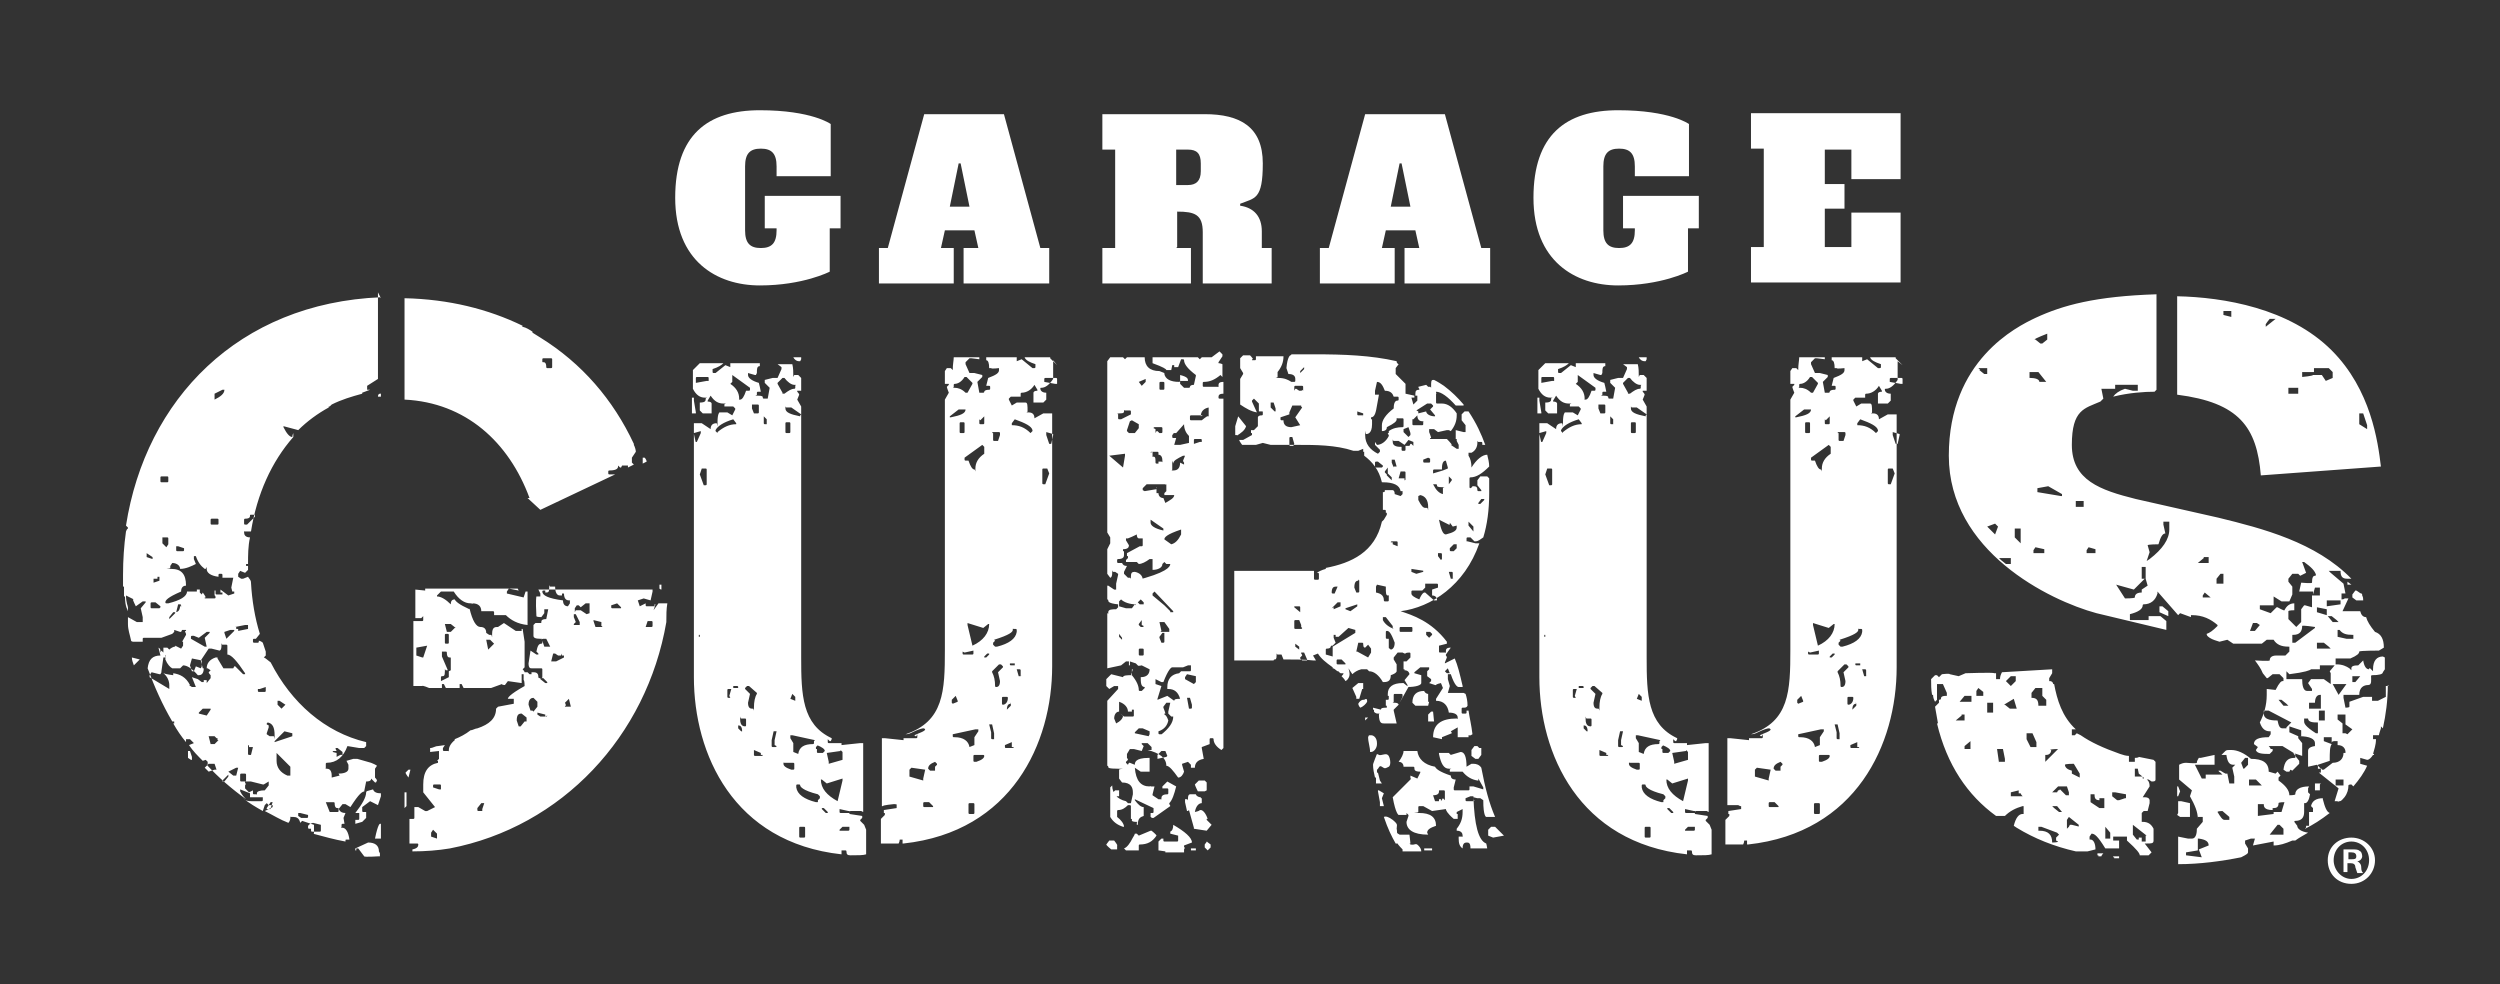
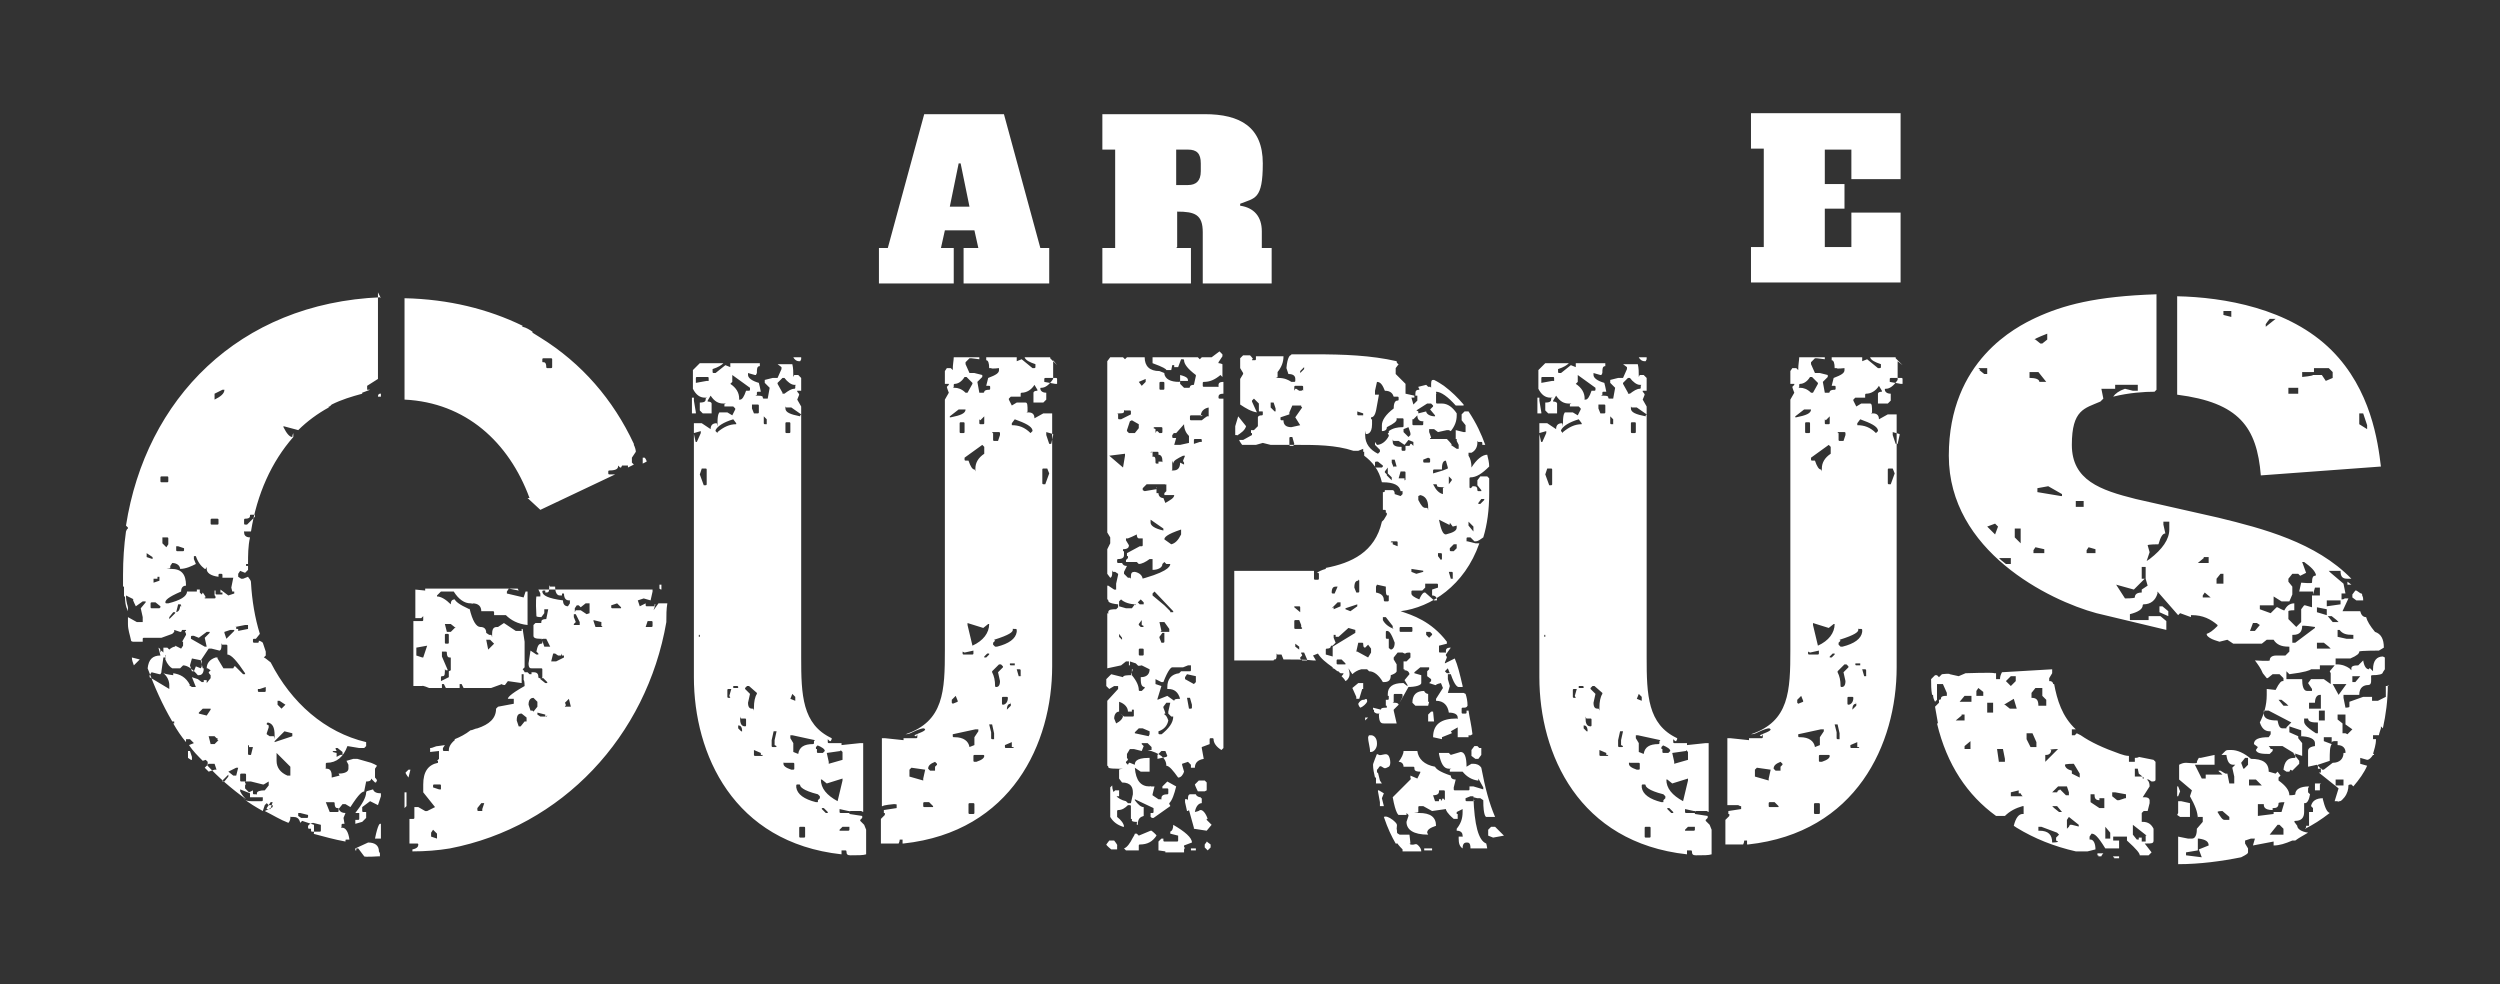
<svg xmlns="http://www.w3.org/2000/svg" id="Layer_1" data-name="Layer 1" version="1.1" viewBox="0 0 254 100">
  <rect x="0" y="0" width="254" height="100" fill="#333333" stroke="none" />
  <defs>
    <style>
      .cls-1 {
        fill: #fff;
        stroke-width: 0px;
      }
    </style>
  </defs>
  <g>
-     <path class="cls-1" d="M77.5,19.9h7.9v3.3h-1.1v4.4s-2.7,1.4-7.1,1.4-8.6-2.5-8.6-8.9,3.3-8.9,8.6-8.9,7.2,1.4,7.2,1.4v5.3h-5.5v-1c0-1.3-.5-1.8-1.6-1.8s-1.6.5-1.6,1.8v6.5c0,1.3.5,1.8,1.6,1.8s1.6-.5,1.6-1.8v-.2h-1.2v-3.3Z" />
    <path class="cls-1" d="M98.1,25.2h1.3l-.4-1.8h-3l-.4,1.8h1.3v3.6h-7.6v-3.6h.9l3.7-13.6h8.1l3.7,13.6h.9v3.6h-8.7v-3.6ZM96.5,21h2l-.9-4.4h-.2l-.9,4.4Z" />
    <path class="cls-1" d="M119.5,25.2h1.5v3.6h-9v-3.6h1.3v-10h-1.3v-3.6h10.4c3.6,0,5.9,1.3,5.9,5s-.8,3.5-2.3,4.1v.2c1.4.2,2.2,1.1,2.2,2.6v1.7h1v3.6h-7v-5.2c0-1.8-.8-2.1-2.6-2.1v3.6ZM120.7,18.8c.8,0,1.3-.4,1.3-1.4v-.8c0-1-.4-1.4-1.3-1.4h-1.2v3.6h1.2Z" />
-     <path class="cls-1" d="M142.9,25.2h1.3l-.4-1.8h-3l-.4,1.8h1.3v3.6h-7.6v-3.6h.9l3.7-13.6h8.1l3.7,13.6h.9v3.6h-8.7v-3.6ZM141.3,21h2l-.9-4.4h-.2l-.9,4.4Z" />
-     <path class="cls-1" d="M164.7,19.9h7.9v3.3h-1.1v4.4s-2.7,1.4-7.1,1.4-8.6-2.5-8.6-8.9,3.3-8.9,8.6-8.9,7.2,1.4,7.2,1.4v5.3h-5.5v-1c0-1.3-.5-1.8-1.6-1.8s-1.6.5-1.6,1.8v6.5c0,1.3.5,1.8,1.6,1.8s1.6-.5,1.6-1.8v-.2h-1.2v-3.3Z" />
    <path class="cls-1" d="M188.1,15.2h-2.7v3.5h2v2.5h-2v3.9h2.7v-3.5h5v7.1h-15.2v-3.6h1.3v-10h-1.3v-3.6h15.2v6.7h-5v-3.1Z" />
  </g>
  <path class="cls-1" d="M70.7,41.9l-.2-1.2v-.3h-.2v1.6h.4ZM78.2,36.2h-.5,0c0,0,.4,0,.4,0ZM81.3,36.7h0c0,0,.1-.2.1-.2,0,0,0,0,0,0v-.2h-.8c.1.2.3.4.6.4ZM65.3,46.5s0,0,0,0,0,0,0,0c0,0,0,0,0-.1v.7l.4-.2c0-.1-.1-.3-.2-.4ZM125.6,44.3c.5-.3.9-.6,1-1l-.8-1h0l-.3,1s0,0,0,0,0,0,0,0c0,0,0,0,0,0v.9s0,0,0,0h.3ZM238.5,59.1v.3h.4s-.4-.3-.4-.3ZM38.2,85.2h.4c0,.1,0,0,0,0,0,0,0,0,0,0h.1c0-.1,0-.1,0-.1v-1.4h-.1s-.2,0-.5,1.5ZM38.5,86.5c0-.6-.4-.9-1.1-.9l-1.3.6v.2h.1v-.2c.1,0,.2,0,.2,0h0s0,0,0,0l.6.8h0c0,.1,1.5,0,1.5,0h.1s0,0,0,0v-.3ZM13.4,66.8h0c0,.3.1.5.2.8,0,0,0,0,0,0l.6-.6-.8-.2ZM242.7,69.7h-.3v1.1l-.8.4h-.6s0-.4,0-.4h-.9l-1.4.5h0c0,0,0,.5,0,.5h0c0,.1-.4.1-.4.1l-.2-1v-.3s1.6,0,1.6,0c0-.8.5-1,.9-1s.3-.5.3-.9h0c0-.1.1-.1.1-.1.7,0,1.1-.1,1.1-.3l.2-.3v-1.2s-.2-.1-.2-.1c-.6,0-1,.4-1,1.3v.2s-.3-.3-.3-.3h-.1c0,.1,0,.1,0,.1-.3,0-.5-.3-.6-.9l-.5.5c-.5,0-.7.1-.7.3v.2l-.2-.2c-.3-.2-.7-.4-1.3-.4h-.1v-.6h1.5c.7-.3.9-.5.9-.7h0c0-.1,2-.1,2-.1l.5-.3c0-.9-.3-1.4-.9-1.6-.5-.6-.8-1.1-.9-1.5-.3,0-.5-.2-.6-.6h-1.8l.6-1.3h-.4c0,.1-.3.1-.3.1v-.6h.4l-.2-1-1.3-1.1-.2-.2h1.2c0,.6.2.8.7.8h.1s.3,0,.3,0c-3.6-3.7-9-5.1-13.5-6.2l-8.4-1.9c-3.6-.9-6.5-1.9-6.5-5.5s1.3-3.7,2.9-4.4h0c0,0,.3-.3.3-.3l-.2-1h1.4v-.4h2.3v.6h-.5l-.8-.2c-.6.2-1,.5-1.2.8,1.6-.4,3.2-.5,4.2-.5h0c.1-.1.2-.2.2-.2h0v-9.7c-6.2.2-9.5,1.1-12.3,2.4-1.9.9-8.8,4.3-8.8,14s10.2,14.7,15,16l7.1,1.7v-.9l-.6-.5h-1.2v.4h-1.9v-.6h0c.8-.2,1.3-.5,1.3-.9h0c0-.1.1-.1.1-.1.7,0,1.2-.4,1.4-1.1v-.2c0,0,2.1,2.4,2.1,2.4l.2-.2,1.1.4v-.2h.1c1.1,0,1.9.4,2.6,1h0c0,0,0,.1,0,.1-.5.5-.8.7-1.1.8h0c0,.1,0,.2.3.4h0c.3.2.7.3,1,.4l.8-.2.6.4h2.9s.5-.4.5-.4h.7s0,0,0,0c.3.5.8.7,1.5.7h.1v.5l-.4.4h-.8s0,0,0,0h0c0,0-.1,0-.1,0-.6,0-.7.3-.7.5h0c0,.1-1.5,0-1.5,0h0c.3.4.6.8.8,1.3h0c0,0,.4.5.4.5h.1l.5-.4h.7s.4.4.4.4v.2s0,.1,0,.1h-.1c-.1,0-.3.1-.7.9h0c0,0-.9-.1-.9-.1h0c0,.2,0,.4,0,.6,0,1.1-.3,2-.7,2.8h0c.2.6.5.9,1,.9h.1v.3l-.2.3h0s0,0,0,0c-1,0-1.5.2-1.5.7l.4.3h0c0,0-.2.3-.2.3.1.4.8.4,1.4.4l.3-.3v-.2h-.2c0-.1-.2-.3-.2-.3h1.4l1.3.8v.4h-.1c-.7,0-1,.4-1.1,1.2h0l.3.2h.3s.1-.2.1-.2h0c0,0,.2.1.2.1l.7-.7v-.3s-.4-.5-.4-.5l-.2-.3.9.3h0v-1.3l-.4-.5v-.2c-.1,0,0,0,0,0l-.9-.4v-.6l1.2.4v.6h-.2c1.1,0,1.6.3,1.6.7v.3h0c-.7.1-.7.4-.7.5v1.6l.9-.2.4.4v.3s0,.1,0,.1h-.2l2,1.6-.4,1.3h.3c0,.1.2,0,.2,0h0c.2,0,.3-.2.5-.4h0c.3-.4.4-.8.4-1.2h0c0-.1.3-.1.3-.1l.2.2c.6-.7,1.1-1.4,1.4-2.1l-.7-.2v-.6l.7.2c.2,0,.4-.2.6-.5h.1s0,0,0-.1h-.1c.1-.4.3-.9.3-1.5h-.3v-.4h.6c0-.1.1-.4.2-.7v-.2s.2.2.2.2h0c.3-1.4.5-2.8.5-4.4s0,0,0,0ZM238.9,68.7h.9l-.5.6h-.3v-.6ZM208,33.9v.6l-.5.4h-.2l-.5-.4h-.1c0-.1,1.3-.6,1.3-.6ZM201.2,37.6l-.2-.2h.9v.6h-.3l-.5-.4ZM202.7,54.3l-.8-.8.8-.3.3.3-.3.8ZM204.3,57.3h-.5l-.5-.4-.2-.2h1.2v.6ZM205.3,55.2l-.6-.6v-.8s0-.1,0-.1h.6v1.5ZM206.2,38.4v-.6h.9l.8,1h-.7c0-.3-.5-.4-.9-.4h-.1ZM207.8,56.2h-1.2v-.3l.2-.3h0c0,0,.9.2.9.2v.4ZM209.4,50.4l-2.4-.4v-.4l1.1-.2,1.4.8v.2ZM211.7,51.5h-.8v-.6h.8v.6ZM213,56.2h-1v-.3l.2-.3h0s.7.2.7.2v.4ZM217.6,59.8v.4h0c-.7,0-.7.4-.7.5h0c0,.1-1,.1-1,.1l-.9-1.4,1.8.5,1.1-1.1h-.3v-1.2h.4v1.2h0l.2.7-.6.4ZM220.4,53.8c0,1-.7,2-2,3l-.3.2.3-.9-.2-.7h0c0-.1,1.1-.1,1.1-.1.2-.7.4-1.1.7-1.1l-.2-.9v-.3s.6,0,.6,0v.9ZM223.9,56.6h.4s.1,0,.1,0v.6h-1.1l.6-.5ZM223.8,60.8v-.3l.2-.3h0c0,0,.6.5.6.5h-.9ZM226,59.3h-.8v-.5l.4-.5h.3v1ZM238.4,69.5l-.8,1.1-.6-1.1h1.3ZM237,63.2l-.5-.6h.4l.5.4.2.2h-.5ZM236.1,65.3l.5.4.2.2h-1.4v-.6h.7ZM235.4,62.3v-.6l1,.2v.6l-1-.3ZM239,64.5h.1v.4h-.7l-.9-.2v-.7h.2c.3.4.7.5,1.3.5ZM236.4,61h1.4v.4l-1.4.2v-.6ZM229.2,64.1h-.6l.3-.8h.4l.3.2h0c0,0-.5.6-.5.6ZM232.5,62.1h0c0-.1.6-.1.6-.1v-.7c-.5,0-.8.3-1,.7h0c0,.1-.7-.3-.7-.3h-.1s-.6.6-.6.6l-1.1-.4v-.4h1.4v-.9l.8.5h.8s.3-.7.3-.7v-.8s-.4-.5-.4-.5v-.3s.4-.5.4-.5h.6l.2.2.6-.3-.4-1.1h.2c.7.5,1.1.9,1.2,1.3h0c0,.1-.1.1-.1.1-.2,0-.3.2-.3.7h0c0,.1-1.1,0-1.1,0h0s-.2.9-.2.9h0c0,0,1.4,0,1.4,0v.3l.2-.7h.5v.8h-.8v1.2l-.7-.2h-.1s-.3.4-.3.4v1.3s-.5.5-.5.5l-.8-.8v-.7ZM235.2,63.8l-2,1.5h-.3v-.8h.1c.6,0,.9-.3.9-.9h0c0-.1,1.3.1,1.3.1ZM231.8,71.1l.5.4.2.2h-.5l-.5-.6h.4ZM232.3,74h-.4c-.3,0-.4-.3-.5-.8-.4,0-1.4,0-1.4-.7v-.3h.5l2.3,1.2-.5.5ZM232.3,69v-.8l.3.3c1.6-.2,2.1-.4,2.2-.5h.9v-.4h1.5l-.5.6h0c0,0,.1.2.1.2v.9s0,.2,0,.2l-.7-.5h-1.3s-.3.4-.3.4h0c0,0,.4.6.4.6v.2c.1,0-.5,0-.5,0-.4,0-.5-.6-.5-1.2h-1.8ZM235.5,74.5h-.2c-1.1-.7-1.2-1-1.2-1.2v-.3h.4c0,.4.6.4.9.4h.1v1.1ZM234.6,72v-.6h.6c0-.5.2-.8.5-.8h.1v1.4h-1.2ZM236.2,72.2v1h-.6v-1h.6ZM238.1,79.8h-.8v-.6h.8v.6ZM238.3,76.5h-.2c0,.6-.4,1-1.1,1l-.9.7h-.2c0,.1,0-.1,0-.1h-.4v-.4l1.2-.4c0-.9,0-1.4.2-1.7l-.8-.3v-.4h.8v.6c0-.2.2-.2.3-.2h.3v.4c.6,0,.8.4.8.7h0ZM238.3,74.5h-.3v-1h0l-.5-.4v-.4s0-.1,0-.1h.8v1h0l.7.5-.5.5ZM53.6,50.6s0,0,0,0c0,0,0,0,0,0l1.3,1.2s0,0,0,0l7.6-3.6h-.6c0,0-.1,0-.1-.1v-.2c0,0,0-.1.1-.1.9,0,.9-.3.9-.5s0,0,0,0c0,0,0,0,0,0,0,0,0,0,0,0l.2.2h.1s.1-.2.1-.2h.5c0,0,.1,0,.1,0v.2l.6-.3-.2-.2v-.5s.4-.6.4-.6c0-.2-.1-.5-.2-.7,0,0,0-.1,0-.1-2.1-4.5-5.3-8.2-9.5-10.8,0,0,0,0,0,0s0,0,0,0c-.3-.2-.5-.3-.8-.5,0,0,0,0,0-.1-.3-.2-.6-.4-1-.5,0,0,0,0,0,0s0,0,0,0c0,0,0,0,0,0,0,0,0,0,0,0h0s-.1,0,0-.1c-3.5-1.7-7.5-2.7-12-2.8v10.3c6.2.3,10.6,4.3,12.7,10ZM55.1,36.5c0,0,0-.1.1-.1h.8c0,0,.1,0,.1.1v.8c0,0,0,.1-.1.1h-.4c0,0-.1,0-.1-.1,0-.5-.2-.5-.3-.5s-.1,0-.1-.1v-.2ZM167.2,36.7h0c0,0,.1-.2.1-.2,0,0,0,0,0,0v-.2h-.8c.1.2.3.4.6.4ZM38.4,40.3h.3c0-.1,0-.1,0-.1v-.2h-.1c0,0-.2,0-.2.3ZM156.6,41.9l-.2-1.2v-.3h-.2v1.6h.4ZM164.1,36.2h-.5,0c0,0,.4,0,.4,0ZM229.7,48.3s0,0,0-.1c0,0,0,0,0,.1h0s12.2-.9,12.2-.9c-.3-2.5-1-7.8-5-11.8-4.3-4.3-11-5.4-15.7-5.5v10c6.3.8,8.1,3.3,8.5,8.2ZM239.7,42h.4l.4,1.2v.4s-.8-.5-.8-.5v-1.2ZM233.9,37.8h1.2v-.4h1.5l.4.4v.6s0,0,0,0l-.7.3-.4-.6h-.9c0,.1-1.1.2-1.1.2v-.6ZM232.5,39.4h1v.6h-1v-.6ZM230.6,32.4h.3s.3,0,.3,0l-1,.8v-.2c-.1,0,.4-.6.4-.6ZM226.7,32.2l-.8-.2v-.4h.8v.6ZM239.3,61h.8c0-.2,0-.3-.1-.5h0c0-.1,0-.2-.1-.2h0c-.1,0-.3-.2-.5-.3h-.1s-.3.4-.3.4v.3s.4.3.4.3ZM217.3,78.6l.5.4v.2s0,0,0,0h.5l.3.2c.2,0,.4,0,.4-.2h0s0-1.8,0-1.8h0c0,0-.1-.1-.2-.2h0c-.5-.1-1-.2-1.5-.3h0c0,.1-.4.1-.4.1v.4h-.6v-.6c-.3,0-.6-.1-.9-.2h0c-1.7-.6-3-1.2-4-1.9h0c0,0-.4-.2-.4-.2l-.2.2h-.3v-.6h.4c0,0,0,0,0,0-1.4-1.3-1.9-3-2.2-4.6h-.1c0-.2-.2-.3-.3-.3h-.1v-.3l.3-.5h0c0-.2,0-.3,0-.4l-5.1.3h0c-.1.2-.2.4-.2.7h0c0,0-.4,0-.4,0v-.6h-.2c0-.1-2.9,0-2.9,0h0c0,0-.7.3-.7.3l-.9-.2h0c0-.1-.8,0-.8,0l-.3.3-.2-.2h-.2s-.4.4-.4.4c0,.5,0,1.1.1,1.6h.1c0,.3.1.5.2.7h0l.2-.2h0v-1.6h.6l.4.9v.2s0,.1,0,.1h-.1c-.5,0-.5.2-.5.3h0c0,.1-.2.1-.2.1v.3l-.4.4.3,1.7h-.1c1,4.2,3.1,7.3,6,9.4h.9c.5-.5,1.1-.8,1.8-1h.1s0,.8,0,.8h-.1c-.4,0-.7.4-.9,1.2l.3.2h0c1.8,1.1,3.8,1.9,6,2.4h0c.4,0,.8,0,1.2,0l.8-.2h0c0-.6-.2-1-.5-1h-.1v-.3l.2-.3s0,0,0,0c.3,0,.6.2,1.4,1.5h1.4v-.8h-.6v-.4h1.4v.4c1,.9,1.3,1.3,1.3,1.5h.9l.3-.3-.7-.9h.2c.5,0,.7,0,.7-.3v-1.2c-.2-.4-.5-.7-1.1-.7h-.1v-.9l.2-.2h.3s.1,0,.1,0l.2-.8v-.3c0,0,0-.3-.5-.3h-.2l.7-1.1c0-.5-.2-.8-.7-.8h0v-.2h-.8v-.8h.3ZM199.3,72.6h.2s.1,0,.1,0v.6h-.9l.6-.5ZM200.2,76.1h-.6v-.3l.6-.5v.9ZM200.4,71.3h-1.3l.5-.6h.7v.6ZM201.6,70.7h-.8v-.5l.2-.3h0c0,0,.5.4.5.4v.3s0,.1,0,.1ZM202.5,72.4h-.6v-1h.6v1ZM204.3,68.7h.5v.5l-.5.5-.5-.5.5-.5ZM203.1,77.5l-.2-1.4h.6l.2,1v.3s-.6,0-.6,0ZM203.7,71.6h-.1c0,0,1-.6,1-.6l.3,1h-.7l-.5-.4ZM204.3,80.9v-.4l.8-.2v.3h.2c0,.1.2.3.2.3h-1.2ZM208.3,76.2h0c0-.1.8-.1.8-.1l-1.3,1.3v-.7h.1c.3,0,.5-.2.5-.5ZM206.3,75.9l-.4-.8v-.6s.6,0,.6,0l.4.9v.5s-.6,0-.6,0ZM206.5,70.9h-.1v-.5l.4-.5h.7v.8h0s.4.4.4.4v.5s0,.1,0,.1h-.8c0-.6-.2-.8-.7-.8ZM209.1,85.5h0c0,.1-.6.1-.6.1h0c0-.8-.4-1.2-1.3-1.2h-.1v-.4h.3l1.6.6.2.2h0c0,0-.3.3-.3.3v.3ZM209.2,82.5l-.5-.4-.2-.2h.5l.5.6h-.4ZM209.2,80.3h-.1s-.1.2-.1.2h-.3s-.2,0-.2,0l.6-.6h.9s.2.6.2.6v.3s-.3,0-.3,0l-.6-.6ZM211.3,84l-.8-.2h-.2s-.1.2-.1.2l-.2.2v-.9l.2-.3h0c0,0,1,.8,1,.8v.2ZM211.5,79.1l-1-.5v-.3h0c-.4-.1-.7-.3-.7-.6h0c0-.1.9-.1.9-.1l.6,1v.3s0,.2,0,.2ZM213.8,82.1h-.5l-.9-.6v-.8h.4c0,.4.1.6.5.6v-.2c.1,0,.4,0,.4,0h.1v1ZM214.5,85.2h-.6v-1.2l.5.6v.5s0,.1,0,.1ZM215.9,81.1l-.6.2h-.2l-.5-.4v-.3s0-.1,0-.1h.3l1.1.2v.4ZM218,84.9v.6h-.4v-.4h-.3v.2c-.1,0-.2,0-.2,0l-.4-.5v-.8s0-.2,0-.2l1.4,1.1ZM145.5,86.2h-.8v.2h0s.8,0,.8,0h0v-.2ZM150.1,81.1s0,0,0,0c0,0,0,0,0,0h.3l.3.2c0,1.7.3,1.7.3,1.7h.9c-.6-1.4-1-2.9-1.4-5,0,0,0,0,0,0,0,0,0,0,0,0-.2-.3-.5-.4-.8-.4h-.2l-.5.3s0,0,0,0,0,0,0,0c0,0,0,0,0,0,0-1-.2-1.5-.6-1.5l-1,.3s0,0,0,0c0,0,0,0,0,0l-.2-.2h-1s0,.1,0,.1c.2,1,.5,1.5,1,1.5s.1,0,.1.1v.2h1.3s0,0,0,0c.4.5.9.8,1.5.9h.1c0-.2,0-.2,0-.2s0,0,0,0c0,0,0,0,0,0l.5.9v.2s0,0,0,0c0,0,0,0,0,0s0,0,0,0l-1-.3h-.4v.3c0,0,0,.1-.1.1h-1.4c0,0-.1,0-.1-.1v-.2l.2-.8c-.4,0-.5-.2-.5-.4-1.2-.4-1.5-.7-1.6-.9-1.1-.2-1.7-.8-1.8-1.6h-1.4c0,.3-.2.7-.5,1.1h0c.3,0,.5.2.5.5h1c0,0,.1,0,.1.1,0,.2,0,.4.6.4s0,0,0,0c0,0,0,0,0,.1l-.3.6s0,0,0,0,0,0,0,0l-.7-.3v.3c.1,0,.1,0,0,.1l-1.8,1.8h0c.3,1.7.6,1.8.6,1.8h.8c0-.2,0-.2,0-.2s0,0,0,0l.2.2s0,0,0,.1l-.2.6c0,.8.7,1.3,2.2,1.3h0c0,0-.1-.2-.1-.2,0,0,0,0,0,0,0-.3.3-.5.9-.7,0-.9-.6-1.3-1.7-1.3s-.1,0-.1-.1v-.5c0,0,0-.1.1-.1h.4l.9.5s1.4-.2,1.4-.2c0,0,0,0,0,0,0,0,0,0,0,0,0,.1.1.4.8,1h.4v-.5h-.1c0-.1,0-.2,0-.2,0,0,0,0,0,0l.6-.3s0,0,0,0,0,0,0,0c0,0,0,0,0,0v.3c0,.7-.2,1.2-.6,1.7v.2c.5,0,.6.3.6.5s0,.1-.1.1h-.3v.2c0,.5.1.8.4,1,0,0,0,0,0,0h0s0,0,0,0c0-.5.2-.6.4-.6s.4,0,.4.6c0,0,0,0,0,0h1.6s0,0,0,0h.1c0-.1-.1-.5-.1-.5-.8-.3-1.2-1.9-1.3-4.7ZM146.6,81.1l-.2.3s0,0,0,0h0s0,0,0,0v-.2h-.2v.2c-.2,0-.2,0-.2,0h-.2s0,0,0,0l-.2-.6s0,0,0,0c0,0,0,0,0,0,.6,0,.6-.3.6-.4s0-.1.1-.1h.4c0,0,.1,0,.1.1v.9ZM149.8,81.3c0,0,0,.1-.1.1h-.7c0,0-.1,0-.1-.1v-.2s0,0,0,0l.5-.2h.2c0,0,.1,0,.1,0v.4ZM143.2,85.7s0,0,0,0h.1c0-.1-.1-.9-.1-.9h-1c-.4-.2-.2-.2-.3-.6,0-.4.2-.4-.4-.9-.4-.3-.7-.4-.9-.3.4,1.2.8,2,1.2,2.7,0,0,.1,0,.2,0h0c0,.1.5.6.5.6h0c0,0,0,.2,0,.2h1.9c0-.2-.1-.4-.3-.6-.3-.3-.3,0-.8-.1ZM140.2,79.3l-.2-.8c0,0,0,0-.1,0,0,0,0-.2,0-.3s0,0,0,0c.2-.1.2-.5.5-.3.3.2.3.2.7,0,.3-.2.1-1.1-.1-1.2-.2-.2-.7.1-.9,0-.3-.2-.2,0-.4.4-.1.3-.2.5-.2.6,0,0,0,0,0,0s0,0,0,0c0,.4.1.9.2,1.3,0,0,0,0,.1,0v.6h.6ZM140.4,81.1l.2-.5-.5-.3h-.1s0,.1,0,.1l.2,1.1c0,0,0,.1,0,.1,0,.1,0,.2,0,.3,0,0,0,0,0,0h.4l-.2-.8ZM122.6,83.3s0-.1,0-.1h.1c-.2-.6-.5-.9-.7-.9h-.1c0,.1-.5.2-.5.2,0,0,0,0,0,0,0,0,0,0,0,0,.1-.6.4-.9.7-.9v-.5h-.1c0-.1,0-.1,0-.1-.3,0-.5-.2-.5-.3h-.6c0,0-.2,0-.2.4s0,.1-.1.1h-.2v.3l.2.9s0,0,0,0h.1s.1-.1.1-.1c0,0,0,0,0,0s0,0,0,0c0,0,0,0,0,0l.5,1.8s0,0,0,.1h0s1.3.2,1.3.2h0c0,0,.5-.6.5-.6l-.3-.3ZM235.8,79.6h-.6v.7h.1c0,0,.4,0,.4,0v-.6ZM122.6,80.3v-.8c.1,0,0,0,0,0l-.2-.2h-.6s-.4.4-.4.4h0c0,.1.3.7.3.7h.7ZM122.7,85.4h0s-.3.4-.3.4v.3s.3.3.3.3c0,0,0,0,0,0h0s0,0,0,0l.3-.3v-.3s-.4-.3-.4-.3ZM151.5,84l-.3.3v.6s.5.2.5.2l1.1-.2h0c0,0-.9-.9-.9-.9h-.4ZM145.1,70.5c-.2,0-.4-.2-.4-.3-.8,0-1.2.4-1.2,1.2l.3.3h1.3s.1-.4.1-.4h-.1c0-.1,0-.6,0-.6,0,0,0-.1,0-.1ZM121.5,86.2h-.5v.2h0s.5,0,.5,0h0v-.2ZM123.1,36.3s0,0,0,0h-1s0,0,0,0l-.2.2s0,0,0,0,0,0,0,0l-.2-.2s0,0,0,0h-4.6v.6c1.1.4,1.4.6,1.4.7,0,0,0,0,0,0h.5c0,0,.1-.5.1-.5,0,0,0,0,0,0h.2s0,0,0,0v.2h.4l.3-.8s0,0,0,0h.2c0,0,.1,0,.1.1,0,.4.4.9,1.2,1.5,0,0,0,0,0,.1l-.2.9s0,0,0,0c-.4,0-.4.2-.4.2s0,.1-.1.1h-.5l-.4-.4v-.2c0,0,0-.1,0-.1h.8c0-.2,0-.4-.8-.6v.6c0,0,0,.1-.1.1-.9,0-1.4-.3-1.5-.8h0c0-.1,0-.1,0-.1,0,0,0,0,0,0s0,0,0,0l-.5-.2h0c-1,0-1.5-.5-1.5-1.4h-1.8s0,0,0,0l-.2.2s0,0,0,0,0,0,0,0l-.2-.2s0,0,0,0h-1.3s0,0,0,0l-.3.4s0,0,0,0v17.4s0,0,0,0l.3.5v.6s-.3.6-.3.6c0,0,0,0,0,0v2.5s0,0,0,0l.3.4s.2,0,.2-.5,0-.1.1-.1h.2l.3.2s0,0,0,.1l-.2.9v.5c0,0,0,.1,0,.1h-.2l-.6-.4h-.1v1.4c0,0,.1,0,.1.1s0,.3,1,.4c0,0,0,0,0,.1v.2s0,0,0,0l-.2.2c-.4,0-.8,0-.8.3s0,.1-.1.1v5.6l1.4-.3s0,0,0,0c0,0,0,0,0,0,0,0,0,0,0,0l.5-.4h.2c0,0,.1,0,.1,0v.4h.1v-.4s0,0,0,0c0,0,0,0,0,0s0,0,0,0l.6.2.2.2h0c0,.1.4,0,.4,0l.8.4s0,0,0,0c0,.4-.2.8-.9.8,0,.5,0,1,.4,1s0,0,0,0c0,0,0,0,0,.1l-.3.3s0,0,0,0h-.2c0,0-.1,0-.1-.1,0-.4-.2-.9-.7-1.5h-.1s0,0,0,0,0,0,0,0l.2-.6h0s-.1,0-.1,0v.5c0,0,0,.1-.1.1-.3,0-.8,0-.8.2s0,0,0,0c0,0,0,0,0,0s0,0,0,0l-1.2-.3-.5.5s0,0,0,0v.7s0,0,0,0l.3.3.5-.3h.3c0,0,.1,0,.1,0v.3l-1.1,1.2s0,0,0,0v6.6c0,0,.1,0,.1.1s0,.2,1,.2.1,0,.1.1v.9l.3.4c.9,0,1.1.5,1.1,1v.2l-.2.9s0,0,0,0h-.3l-.2-.2c-.9-.2-1.4-.8-1.4-1.6l-.2.2s0,0,0,0v3s0,0,0,0c.3.5.7.8,1.3,1h.1c0-.3-.3-.7-.7-1,0,0,0,0,0,0v-.6c0,0,0-.1.1-.1.4,0,.7-.2,1-.5,0,0,0,0,0,0h.2c0,0,.1,0,.1.1v1.3h.1c0,.1,0,.2,0,.2,0,0,0,0,0,0h0c0,0,.1.1.4.1s.1,0,.1.1v.2h.1c0-.7.3-.8.6-.9v-.9c-.3,0-.6-.3-.9-.7,0,0,0,0,0-.1,0,0,0,0,0,0s0,0,0,0l1.9.9s0,0,0,0v.4c0,0,0,.1-.1.1h-.2v.4c.1,0,.1.1.1.1h.2l1.7-1.2h0c0-.1-.1-.2-.1-.2,0,0,0-.1,0-.1.3-.3.5-.9.7-1.7l-.9-.5-.5.5v.2h.5c0,0,.1,0,.1.1v.4c0,0,0,.1-.1.1-.5,0-.6.2-.6.4s0,.1-.1.1h-.2l-.6-.4s0,0,0-.1l.2-.8h-.4c0-.1-.1,0-.1,0,0,0,0,0,0,0-.9,0-1.4-.6-1.5-1.9,0,0,0,0,0,0,0,0,0,0,0,0s0,0,0,0l.6.4h.9v-1.4h-.1c-1.4,0-1.4.5-1.4.7s0,0,0,0c0,0,0,0,0,0s0,0,0,0l-.5-.2h-.1s-.1.2-.1.2c0,0,0,0,0,0s0,0,0,0l-.2-.2s0-.1,0-.1l.2-.2h0c0-.1-.1-.2-.1-.2v-.4s.3-.5.3-.5h.4s.8.2.8.2l.2-.5h0c0,0-.2-.2-.2-.2,0,0,0,0,0-.1,0,0,0,0,0,0h.6l.4.4v.2c0,0,0,.1,0,.1h-.4c1.2.3,1.9.8,1.9,1.6.3,0,.7.5,1.2,1.2.3,0,.5-.3.6-.6l-.2-.7c0,0,0-.1,0-.1l.6-.2s0,0,0,0c0,0,0,0,0,0l.3.3v.3h.4c0-.5.3-.8.9-.9l-.2-1.1s0,0,0-.1l.8-.3h0c0,0,0-.5,0-.5,0,0,0-.1.1-.1h.2c0,0,.1,0,.1.1,0,.4.3.8.8,1.1l.2-.2s0,0,0,0v-35.5h-.4c0,0-.1,0-.1-.1,0-.2,0-.4.5-.4,0,0,0,0,0,0v-1.2c-.5,0-.5.2-.5.4s0,.1-.1.1h-1.4c0,0-.1,0-.1-.1v-.3c0,0,0-.1.1-.1.6,0,1.1-.2,1.7-.7,0,0,0,0,0,0s0,0,0,0l.2.2h0v-1.3s0,0,0,0c0,0-.2-.1-.4-.1s0,0,0,0c0,0,0,0,0-.1l.4-.6s0,0,0,0v-.2s0,0,0,0l-.3-.3ZM114.1,72.7c0,.3-.3.6-.7.8,0,0,0,0,0,0s0,0,0,0c0,0,0,0,0,0l-.2-.5c0-.4.2-.7.5-.7v-1s0,0,0,0c0,0,0,0,0,0s0,0,0,0c.6.2.9.6.9,1h.2c0-.2,0-.2,0-.2s0,0,0,0c0,0,0,0,0,0v.2h.2v-.2c.2,0,.2,0,.2,0s0,0,0,0c0,0,0,0,0,0v.6c0,0,0,.1-.1.1h-.9l-.4-.3ZM116.7,74.8s0,0,0,0c0,0,0,0,0,0s0,0,0,0l-1.4-.3s0,0,0,0c0,0,0,0,0-.1l.4-.4h.4s.7.3.7.3c0,0,0,0,0,0v.3ZM119.2,44.1c0,0,0-.1.1-.1h.2l.8-.9s0,0,0,0,0,0,0,0c0,0,0,0,0,0,0,.5.2.9.5,1.2v.6s0,0,0,.1c0,0-.9.2-.9.2h-.6s0,0,0,0c0,0,0,0,0,0l.2-.7h-.3c0,0-.1,0-.1-.1v-.2ZM119.2,47.1c0-.3.4-.5,1-.8h.2s0,0,0,0c0,0,0,0,0,0l-.2.5h0c0,.1.1.2.1.2v.2s0,0,0,0c0,0,0,0,0,0s0,0,0,0l-.4-.2c0,.7-.4.8-.7.8s-.1,0-.1-.1v-.9ZM116.9,52.8s0,0,0,0c0,0,0,0,0,0s0,0,0,0l1.3.9s0,0,0,0v.2s0,0,0,0c0,0,0,0,0,0s0,0,0,0c-.9-.2-1.3-.5-1.3-.8v-.3ZM116.1,49.8s0,0,0,0c0,0,0,0,0,0v-.2l.4-.4h.9c0,0,.1,0,.1,0v.4c0,0,0,0,0,.1,0,0-1.2.2-1.2.2ZM120,53.7s0,0,0,0c0,0,0,0,0,0,0,0,0,0,0,0v.6c-.3.6-.6.9-1,1,0,0,0,0,0,0,0,0,0,0,0,0l-.7-.5s0,0,0,0c0-.2.2-.5,1.7-1ZM118.5,49.1s0,0,0,0,0,0,0,0c0,0,0,0,0,0v.4h0c0,0,0,.1,0,.2v.2l-.2.2v.2h1s0,0,0,0,0,0,0,0c0,.3-.4.5-.9.8,0,0,0,0,0,0s0,0,0,0c0,0,0,0,0,0l-.2-.5c-.3,0-.5-.2-.5-.5h-.2c0,.2,0,.2,0,.2s0,0,0,0c0,0,0,0,0,0v-.7c.1,0,0-.1,0-.1v-.2c0,0,0-.1,0-.1h.9c0,.1.1,0,.1,0ZM117.8,38.9c0,0,0-.1.1-.1h.3c0,0,.1,0,.1.1v.6c0,0,0,.1-.1.1h-.3c0,0-.1,0-.1-.1v-.6ZM117.2,43.5c0,0,0-.1.1-.1h.7c0,0,.1,0,.1.1v.4c0,0,0,.1-.1.1h-.2l-.2-.2h-.1s-.1.2-.1.2c0,0,0,0,0,0s0,0,0,0c0,0,0,0,0,0v-.4ZM116.9,46c0,0,0-.1.1-.1h.6c0,0,.1,0,.1.1v.2s0,0,0,0h0c.3,0,.4.3.4.6s0,.1-.1.1h-.3c0,.2,0,.2,0,.2h-.2c0,0-.1,0-.1-.1,0-.4,0-.6-.2-.6s-.1,0-.1-.1v-.4ZM115.7,38.8l.7-.3s0,0,0,0,0,0,0,0c0,0,0,0,0,0v.3l-.4.4s0,0,0,0,0,0,0,0l-.3-.4s0,0,0,0c0,0,0,0,0,0ZM115,42.7s0,0,0,0l.7.4s0,0,0,0v.4l-.4.5s0,0,0,0h-.6l-.2-.2s0,0,0-.1l.3-.9s0,0,0,0c0,0,0,0,0,0ZM113.5,42.1c0,0,0-.1.1-.1.4,0,.6,0,.6-.2s0-.1.1-.1h.5c0,0,.1,0,.1.1v.3s0,0,0,0l-1,.5s0,0,0,0h-.2c0,0-.1,0-.1-.1v-.5ZM112.7,46.4s0,0,0-.1c0,0,0,0,0,0,0,0,1.6-.2,1.6-.2,0,0,0,0,0,0,0,0,0,0,0,0v.2l-.2,1.2s0,0,0,0c0,0,0,0,0,0,0,0,0,0,0,0l-1.4-1.2ZM114,65s0,0,0,0c0,0,0,0,0,0l-.3-.3v-.3s0,0,0,0c0,0,0,0,0,0,0,0,0,0,0,0l.3.4v.2s0,0,0,0ZM115.3,61.4l-.3.4s0,0,0,0h-.6s0,0,0,0c0,0,0,0,0,0s0,0,0,0l-.7-.2s0,0,0,0v-.5l.2-.2s0,0,0,0,0,0,0,0c.3.3.9.5,1.5.5s0,0,0,0c0,0,0,0,0,.1ZM116.2,66.5c0,0,0,.1-.1.1h-.3c0,0-.1,0-.1-.1v-.5c0,0,0-.1.1-.1h.3c0,0,.1,0,.1.1v.5ZM116.2,63.6c0,0,0,.1-.1.1h-.2l-.2-.2s0-.1,0-.1l.3-.4s0,0,0,0,0,0,0,0c0,0,0,0,0,0v.5ZM116.3,61.4h-.5l-.2-.2s0,0,0,0,0,0,0,0l.3-.3s0,0,0,0,0,0,0,0l.3.3v.2c0,0,0,.1,0,.1ZM116.1,58.9s0,0,0,0c0,0,0,0,0,0,0,0,0,0,0,0,0-.4-.3-.7-.8-.8-.3,0-.4.1-.4.5s0,.1-.1.1h-.2l-.4-.4v-.2s.3-.6.3-.6h0c-.3,0-.4-.1-.5-.3h0s-.4,0-.4,0c0,0-.1,0-.1-.1v-.2c0,0,0-.1.1-.1.5,0,.6-.2.6-.4v-.4h-.1c0-.1,0-.2,0-.2,0,0,0,0,0,0,.5,0,.6-.2.6-.4l-.3-.5v-.2s0,0,0,0c0,0,0,0,0,0,0,0,0,0,0,0h.1c0,.1,1-.4,1-.4,0,0,0,0,0,0s0,0,0,0c0,0,0,0,0,0,0,.4.2.4.2.4h.3c0-.2,0-.2,0-.2s0,0,0,0c0,0,0,0,0,0v.2h.1c0,.1,0,.7,0,.7,0,0,0,.1-.1.1h-.2l-1.3.7v.3h.1c0,.1,0,.1,0,.2s0,0,0,0l-.2.2v.2h1.1c0,0,0,0,0,0,0,0,0,0,0,0,0,0,0,0,0,0,0,0,0,0,0,0l.2.2c.3,0,.7-.2,1.1-.5h.2c0,0,.1,0,.1,0v1.1c.5,0,1-.2,1-.6l.2-.2s0,0,0,0,0,0,0,0l.2.2h.3c0,0,.1,0,.1,0,0,.3-.4.9-3.6,1.7ZM118,64.1s0,0,0,0l-.2-.9s0,0,0,0,0,0,0,0h.5s0,0,0,0l.5.7v.2c0,0,0,.1,0,.1h-.9ZM118.3,64.3v.9c0,0,0,.1-.1.1h-.2s0,0,0,0l-.2-.5s0,0,0-.1l.3-.4s0,0,0,0,0,0,0,0c0,0,0,0,0,0ZM118.9,62.1l-.6-.6-1.2-1s0,0,0,0v-.2l.2-.2s0,0,0,0,0,0,0,0l1.9,2s0,0,0,.1c0,0,0,0,0,0h-.3ZM118.5,76.9s0,0,0,0c0,0-.9.2-.9.2,0,0,0,0,0,0,0,0,0,0,0,0v-.4l.4-.4h.4s0,0,0,0l.2.5s0,0,0,0ZM118.1,74.6s0,0,0,0h-.3c0,0-.1,0-.1-.1v-.2s0,0,0,0c.6-.2.9-.6,1-1.1-.2-.6-.4-.6-.4-.6s0,0,0,0c0,0,0,0,0-.1h.1c0-.1-.2-.6-.2-.6,0,0,0,0,0-.1l.3-.4h.4s0,0,0,0c0,0,0,0,0,0l-.2.9v.2s.3.3.3.3h.1c0,0,.1,0,.1,0,0,.6-.4,1.2-1.3,1.9ZM120,68.2s0,0,0,0l-.2.2c-.8.1-1.2.6-1.2,1.4v.2h0s.1,0,.1,0c0,0,0,0,0,0,.6,0,1,.3,1.2,1,0,0,0,0,0,0s0,0,0,0c-.3,0-.6,0-.6.2s0,0,0,0c0,0,0,0,0,0,0,0,0,0,0,0l-.7-.5-1,.4s0,0,0,0c0,0,0,0,0,0,0,0,0,0,0-.1l.4-1.3-.6-.2s0,0,0,0v-.5s0,0,0,0c0,0,0,0,0,0s0,0,0,0l.6.3h.2c.5-1.3.8-1.5.9-1.5h1.1s0,0,0,0c0,0,0,0,0,0l.5-.2h.2c0,0,.1,0,.1,0v.5c0,0,0,.1-.1.1h-.7ZM121.1,71.7s0,0,0,0h0v.2c0,0,0,.1-.1.1h-.2s0,0,0,0l-.2-1.1s0,0,0,0c0,0,0,0,0,0h.3s0,0,0,0l.2.7s0,0,0,0ZM121.5,69.3l-.2.2s0,0,0,0,0,0,0,0l-.9-.5s0,0,0,0v-.2l.2-.3s0,0,0,0,0,0,0,0l.9.2s0,0,0,0v.5ZM121.9,44.9s0,0,0,0l-.6.2s0,0,0,0c0,0,0,0,0,0,0,0,0,0,0,0v-.4c0,0,0-.1.1-.1h.6c0,0,.1,0,.1.1v.2ZM122,42.3c0-.5.3-.8.8-.9,0,0,0,0,0,0,0,0,0,0,0,0,0,0,0,0,0,0v.9s0,0,0,0c0,0,0,0,0,0,0,0,0,0,0,0h-.1c0-.1-.6.4-.6.4,0,0,0,0,0,0h-1.1c0,0-.1,0-.1-.1v-.3c0,0,0-.1.1-.1h1.2ZM150.3,76s0,0,0,0l-.2-.2h-.3s-.3.4-.3.4v.6s.4.3.4.3h.3s.3-.4.3-.4c0,0,0,0,0,0,0,0,0-.1,0-.2,0-.2,0-.3,0-.5,0,0,0,0,0,0ZM137.4,68.5c.2-.2.5-.4.9-.5h.6s.2.2.2.2c0,0,0,0,0,0,.5,0,1,.4,1.4,1.1h0c0,0,.1,0,.1,0,.5,0,.7-.2.7-.7s0,0,0,0c.6-.2.6-.4.6-.4v-.7l-.3-.5v-.2s.4-.5.4-.5h.5s.2.1.2.1h.1c0-.1.4-.1.4-.1,0,0,.1,0,.1.1v.4l-.4.4h-.3v.8h.1c0,.1,0,.1,0,.1.4,0,.5.3.5.4l-.5.6.3.5v.2s0,0,0,0c.9,0,1.4-.2,1.4-.4v-.8l-.7-.2s0,0,0,0c0,0,0,0,0-.1l.6-.5h.8c0,0,.1,0,.1,0v.2l-.2.2v.5s.4.3.4.3v.2s-.2.2-.2.2h0s.6.2.6.2h.1c0-.1.5-.2.5-.2,0,0,0,0,0,0l.2.5s0,0,0,0l-.7,1.1v.2c.8,0,1.2.5,1.3,1.2.6,0,.9.2.9.5s0,.1-.1.1c-1.6,0-2.4.6-2.4,1.9h0c0,0,.9.2.9.2h0c0,0,0-.1,0-.2l1-.4h0c0-.1-.1-.2-.1-.2,0,0,0,0,0,0,0,0,0,0,0,0l.7-.4s0,0,0,0,0,0,0,0c0,0,0,0,0,0v1h1.1c0-.2,0-.2,0-.2s0,0,0,0h.1c0,.1.3-.1.3-.1,0,0,0,0,0,0-.1-.9-.3-1.7-.4-2.4,0,0,0,0,0,0h-.2v.2c0,0,0,.1-.1.1h-.3c0,0-.1,0-.1-.1v-.4c0,0,0-.1.1-.1.3,0,.4,0,.5-.2,0,0,0,0,0,0,0-.5-.1-.9-.2-1.2,0,0,0,0,0,0,0,0,0,0,0,0,0,0,0,0-.2-.1h-1.6s0,0,0,0c0,0,0,0,0,0l.2-.7-.2-.7v-.4c0,0,0-.1,0-.1h.3s0,0,0,0c.4,1.2.7,1.3.8,1.3h.4c0-.1,0-.1,0-.1-.3-1.3-.5-2.1-.8-2.8,0,0,0,0,0,0s0,0,0,0l-1,.5s0,0,0,0c0,0,0,0,0,0,0,0,0,0,0-.1l.2-.5h0c0-.1-.1-.2-.1-.2,0,0,0,0,0-.1,0,0,.5-.7.5-.7-.5,0-.5.2-.5.4s0,.1-.1.1h-.5c0,0-.1,0-.1-.1v-.5s0,0,0-.1l.8-.2h0c0-.2,0-.2,0-.2-1.6-2.1-3.5-2.7-4.7-3.1,3.1-.4,6.5-2.6,8-6.9h-.4l-.8-.2h-.1c0,.2,0,.2,0,.2s0,0,0,0c0,0,0,0,0,0v-.5c0,0,0-.1.1-.1h.3l.4.4h.1c.3,0,.5-.2.8-.4,0,0,0,0,0,0s0,0,0,0c.4-1.3.6-2.8.6-4.5s0-.8,0-1.5c0,0,0,0,0,0,0,0,0,0,0,0l-.2-.2h-.7s-.3.4-.3.4v.5s.4.5.4.5c0,0,0,0,0,.1,0,0,0,0,0,0h-.3c0,0-.1,0-.1-.1,0-.3-.1-.4-.4-.4h-.1c0,.1-.2.2-.2.2,0,0-.1,0-.1-.1v-.9c0,0,0-.1.1-.1.6,0,1.2-.4,1.9-1.1,0,0,0,0,0,0,0-.4-.1-.8-.2-1.2,0,0,0,0,0,0-.5,0-1.1.5-1.6,1.3,0,0,0,0,0,0s0,0,0,0c0,0,0,0,0,0,0-.5-.1-.9-.3-1.2v-.2c0,0,0-.1,0-.1h.3c.4-.2.6-.6.6-1s0-.1.1-.1h.3c0,0,.1,0,.1.1v.2h.3c-.4-1.1-.9-2.2-1.7-3.4,0,0,0,0,0,0h-.4l-.3.3v.6s.4.5.4.5v.6c0,0,0,.1,0,.1h-.2l-.8-.2v.9h.1c0,.1,0,.2,0,.2,0,0,0,0,0,0l.2.4v.3c0,0,0,.1,0,.1h-.2l-.6-.4s0,0,0,0c0,0,0,0,0,0h.1c0-.1-.5-.6-.5-.6h-1.7s0,0,0,0c0,0,0,0,0-.1h.1c0-.1-.2-.6-.2-.6v-.2c0,0,0-.1,0-.1h.5l.4.3.9-.2h.2s.2.1.2.1c.4-.5.6-1,.6-1.6v-.2c-.4-.6-.9-1-1.5-1h-.5c0,0-.1,0-.1-.1v-.9c.1,0,0-.1,0-.1,0,0,0,0,0-.1,0,0,0,0,0,0,.5,0,1.2.5,2,1.4h.8c0-.1,0-.1,0-.1-.6-.7-1.2-1.3-2-1.9-.3-.2-.6-.4-1-.6,0,0,0,0,0,0h-.1c-.2,0-.2.2-.2.6s0,.1-.1.1h-.2l-.2-.2-.8.2h0c0,.1.1.2.1.2,0,0,0,0,0,.1,0,0,0,0,0,0-.3,0-.4.1-.4.4v.2s0,0,0,0c0,0,0,0,0,0h.1c0,0,.1,0,.1,0v.5l-.4.4s0,0,0,0,0,0,0,0c0,0,0,0,0,0l-.2-.7s0,0,0,0,0,0,0,0h.3c0-.1,0-.2,0-.2l-.9-.2s0,0,0-.1v-.9l-1-1v-.6s.3-.4.3-.4c0,0-.1,0-.2-.2,0,0,0,0,0-.1-2.6-.6-5.4-.7-8.3-.7h-2.4c0,0,0,.1-.1.1,0,0-.3.1-.4,1.3l.2.6c.5,0,.7.2.7.5v.2c0,0,0,.1-.1.1h-.3c-.3-.2-.7-.4-1.3-.4s-.1,0-.1-.1v-.5c.4-.5.6-1,.6-1.6h0c0,0-2.8,0-2.8,0v.3c0,0,0,.1-.1.1h-.3s0,0,0,0c0,0,0,0,0-.1h.1c0-.1-.3-.4-.3-.4,0,0,0,0,0,0h-.7s0,0,0,0l-.3.3s0,0,0,0,0,0,0,0c0,0,0,0,0,0v1s0,0,0,0c0,0,0,0,0,0,0,0,0,0,0,0l.3.5s0,0,0,.1l-.3.5s0,0,0,0,0,0,0,0c0,0,0,0,0,0v2.6s0,0,0,0c0,0,0,0,0,0,0,0,0,0,0,0,.6.4,1.1.7,1.7.8l-.5-1.1s0,0,0-.1l.2-.2s0,0,0,0,0,0,0,0l.5.5v.8s0,0,0,0c0,0,.2,0,.3,0s.1,0,.1.1v.2c0,0,0,.1-.1.1-.4,0-.4.2-.4.2v.9l-.4.4h-.3v.3h.1c0,.1,0,.2,0,.2,0,0,0,0,0,0l-.9.5h-.3s0,0,0,0h-.1c0,.1.3.5.3.5,0,0,0,0,0,0h1.4s0,0,0,0l.7-.2.8.2s0,0,0,0h2.8c1.7,0,3.8,0,5.6.6,0,0,0,0,0,0s.5,0,.5,0l.5-.2s0,0,0,0c0,0,0,0,0,0,0,0,0,0,0,0v.3h.1c0,0,0,.2,0,.2v.2s0,0,0,0c.8.6,1.5,1.4,1.8,2.7,0,0,0,0,0,0h.1s0,0,0,0c0,0,0,0,0,0,1.1,0,1.7.3,1.8.9h.2c0-.2,0-.2,0-.2s0,0,0,0c0,0,0,0,0,0v.5l-.2.2s0,0,0,0,0,0,0,0l-.6-.2s0,0,0,0c0-.4-.2-.4-.2-.4h-.8c0,.1,0,.2-.1.2h-.1c0,.3,0,.6,0,.9s0,.6,0,.9h.2c0,0,.1,0,.1.1v.2h.1c0,.1,0,.2,0,.2l-.3.5-.2.2s0,0,0,0,0,0,0,0c-.7,3.1-3.1,4.2-5.7,4.7,0,0,0,0,0,.1-.4.1-.8.3-.9.4h.1c0,0,.1,0,.1.1v.5c0,0,0,.1-.1.1h-.3c0,0-.1,0-.1-.1v-.5s0,0,0,0c0,0,0,0,0,0v-.3c-1,0-2,0-2.9,0h-5.2v9.1h4s0,0,0,0c0,0,0-.1.1-.1s.2,0,.2-.4,0-.1.1-.1h.4s0,0,0,0l.2.5s0,0,0,0h.2c1,0,2,0,2.8.1,0,0,0,0,.1,0s.2,0,.2,0h0c0,0-.3-.5-.3-.5,0,0,0,0,0,0,0,0,0,0,0,0l.5-.2s0,0,0,0c0,0,0,0,0,0,.3.5.8.9,1.5,1.4,0,0,0,0,0,.1.2,0,.3.2.5.3,0,0,0,0,0,0s0,0,0,0h.1c0,.1.1.1.2.2h.3c0,.1-.1.2-.2.3.1.1.3.3.4.5,0,0,.2-.1.3-.3.2-.3.1-.7,0-1ZM146.8,68.2l.3-.3s0,0,0,0,0,0,0,0c0,0,0,0,0,0l.2.5s0,0,0,0c0,0,0,0,0,0h-.3l-.2-.2s0-.1,0-.1ZM144.8,64.2h.5s0,0,0,0l.2.2s0,.1,0,.1l-.3.3s0,0,0,0,0,0,0,0l-.3-.3v-.3c0,0,0-.1,0-.1ZM150.2,51.1l.3-.4h.3s0,0,0,0c0,0,0,0,0,.1l-.4.4s0,0,0,0h-.2s0,0,0,0c0,0,0,0,0-.1ZM149.2,53s0,0,0,0c0,0,0,0,0,0l.5.5v.5s0,0,0,0c0,0,0,0,0,0,0,0,0,0,0,0l-.5-.6v-.4s0,0,0,0ZM129.7,41.8h-.2l-.4-.4v-.4c0,0,0-.1,0-.1h.3s0,0,0,0l.2.6v.2c0,0,0,.1,0,.1ZM131.4,45.3s0,0,0,0h-.3c0,0-.1,0-.1-.1v-.7c0,0,0-.1.1-.1h.2s0,0,0,0l.2.7s0,0,0,0ZM132.3,41.4l-.7,1,.5.8s0,0,0,0c0,0,0,0,0,0,0,0-.9.2-.9.2-.5,0-.8-.2-.8-.7h-.2c0,0-.1,0-.1-.1v-.2s0,0,0,0l.9-.3h0c0,0,0-.1,0-.2l.3-.7s0,0,0,0h.9s0,0,0,0c0,0,0,0,0,.1ZM132.3,39.6c0,0,0,.1-.1.1h-.2l-.3-.2h-.1s-.1.2-.1.2c0,0,0,0,0,0s0,0,0,0c0,0,0,0,0,0v-.4c0,0,0-.1.1-.1h.7c0,0,.1,0,.1.1v.4ZM132.5,37.5l-.4.4s0,0,0,0,0,0,0,0c0,0,0,0,0,0v-.2l.4-.4s0,0,0,0,0,0,0,0c0,0,0,0,0,0v.2ZM142.8,45.4s0,0,0,0v.3c0,0,0,.1-.1.1h-.2c0,0-.1,0-.1-.1v-.3c-.3,0-.9,0-.9-.5s0-.1.1-.1h.5l.6.4s0,0,0,0c0,0,.4-.5.4-.5,0,0,0,0,0,0s0,0,0,0l.5.2s0,0,0,0v.4s0,0,0,0c0,0,0,0,0,0,0,0,0,0,0,0l-.2-.2h-.1s-.1.2-.1.2h-.4ZM144.6,57.8c0,0,0,0,0,.1v.2s0,0,0,0l-.7.2s0,0,0,0,0,0,0,0l-.5-.2s0,0,0,0v-.3s0,0,0,0c0,0,0,0,0,0s1.3.2,1.3.2ZM144.3,50.3s0,0,0,0c0,0,0,0,0,0s0,0,0,0c.5.1.8.5.8,1.2s0,.1-.1.1h-.2c-.2,0-.4-.2-.7-.8v-.4ZM146.1,59.7s0,0,0,0l-.6.2v.6c.4,0,.5.3.5.4s0,.1-.1.1h-.2l-.9-.8h-.1c0,0-.2,0-.5.7,0,0,0,0,0,0,0,0,0,0,0,0s0,0,0,0c-.5-.2-.8-.4-.8-.6v-.2c0,0,0-.1.1-.1h1l.3-.3v-.3c0,0,0-.1,0-.1h1.2c0,0,.1,0,.1.1v.2ZM146.4,56.9s0,0,0,0c0,0,0,0,0,0,0,0,0,0,0,0l-.3-.4v-.2c0,0,0-.1,0-.1h.3c0,0,.1,0,.1.1v.5ZM145.6,49.3s0,0,0-.1c0,0,0,0,0,0h.3c0,0,.1,0,.1.1s0,.2.5.2.1,0,.1.1v.6s0,0,0,0c0,0,0,0,0,0s0,0,0,0c-.4-.1-.7-.4-1-1ZM147.7,58.7c0,0,0,.1-.1.1h-.2s0,0,0,0l-.2-.7s0,0,0,0c0,0,0,0,0,0h.3c0,0,.1,0,.1.1v.7ZM147.9,55.8l-.2.2s0,0,0,0h-.3c0,0-.1,0-.1-.1v-.2l.4-.4h.2c0,0,.1,0,.1,0v.4ZM148,53.4v.2c0,.3-.3.5-1.1.7,0,0,0,0,0,0-.3,0-.5-.5-.7-1.5,0,0,0,0,0,0,0,0,0,0,0,0s0,0,0,0l1,.5h.1c0-.1,0-.2,0-.2s0,0,0,0l.3.4ZM147.2,48.4s0,0,0,0c0,0,0,0,0,0l.3.3s0,.1,0,.1l-.3.4s0,0,0,0,0,0,0,0c0,0,0,0,0,0v-.7s0,0,0,0ZM145.5,47.7h1c0-.3,0-.9.4-.9s0,0,0,0l.2.7c0,0,0,.1,0,.1l-.5.2s0,0,0,0c0,0,0,0,0,0l-1,.3s0,0,0,0c0,0,0,0,0,0,0,0,0,0,0,0v-.3c0,0,0-.1.1-.1ZM145.3,46.6s0,0,0,0c0,0,0,0,0,0,0,0,0,0,0,0v.3c0,0,0,.1-.1.1h-.5c0,0-.1,0-.1-.1v-.2s0,0,0,0l.5-.2ZM143.9,41.7s0,0,0,0l1.1-.7h.4s.2.2.2.2c0,0,0,.1,0,.1l-.3.3.5.6s0,0,0,.1c0,0,0,0,0,0s0,0,0,0c-.6,0-.9-.3-.9-.5,0,0-.8.2-.8.2,0,0,0,0,0,0,0,0,0,0,0,0v-.2ZM143.6,42.6l.4-.4s0,0,0,0,0,0,0,0c0,0,0,0,0,0,0,.5.3.6.5.6s.1,0,.1.1v.2c0,0,0,.1-.1.1h-.9c0,0-.1,0-.1-.1v-.5ZM142.6,43.6l.5-.2s0,0,0,0,0,0,0,0c0,0,0,0,0,0l.2.6v.2s-.2.2-.2.2c0,0,0,0,0,0s0,0,0,0l-.5-.5v-.2s0,0,0,0ZM138.6,42.2h-.6c0,0-.1,0-.1-.1v-.3s0,0,0,0c0,0,0,0,0,0s0,0,0,0l.6.2s0,0,0,0v.2c0,0,0,.1-.1.1ZM140.4,47.5h-.6c0,0-.1,0-.1-.1v-.4c0,0,0-.1.1-.1h.2l.5.4s0,0,0,.1c0,0,0,0,0,0ZM139.7,44.9v.3l.5.5v.2s-.2.2-.2.2c0,0,0,0,0,0s0,0,0,0c-.8-.4-1.3-1-1.3-1.9s0-.1.1-.1c.1,0,.6,0,.6-1v-.5h-.1c0-.1,0-.2,0-.2,0,0,0,0,0,0,.4,0,.5-.6.6-1.2h0s0,0,0,0,0,0,0,0l.2-1.1h-.4c0-.2,0-.2,0-.2v-.2l.2-.9s0,0,0,0,0,0,0,0c.4,0,.6.4.8.9.6,0,.8.3.9.6h0s.4,0,.4,0c0,0,.1,0,.1.1v.2c0,0,0,.1-.1.1-.1,0-.4,0-.4.8s0,0,0,0c-.8.6-1.2,1.2-1.2,1.7v.6c.5,0,.5-.3.5-.4s0,0,0,0c.8-.4,1-.6,1-.8s0-.1.1-.1h.5c0,0,.1,0,.1.1v.7c0,0,0,.1-.1.1-.5,0-1,.1-1.4.4h0c0,.1,0,.2,0,.2h-.1c0,.1.1.2.1.2,0,0,0,0,0,.1-.3.6-.8.9-1.2.9ZM141.4,48.8s0,0,0,0c0,0,0,0,0,0l-.5-.5s0,0,0-.1c0,0,0,0,0,0l-.2-.2s0-.1,0-.1l.3-.4s0,0,0,0,0,0,0,0c0,0,0,0,0,0v.6s0,0,0,0l.4.4v.2s0,0,0,0ZM141.6,47.5l-.2-.5v-.2c0,0,0-.1,0-.1h.3s0,0,0,0l.2.7s0,0,0,0,0,0,0,0h-.3s0,0,0,0ZM142.7,48.6h-.6s0,0,0,0c0,0,0,0,0,0l.2-.7s0,0,0,0h.4c0,0,.1,0,.1.1v.7c0,0,0,.1-.1.1ZM132.3,63.8c0,0,0,.1-.1.1h-.6c0,0-.1,0-.1-.1v-.7c0,0,0-.1.1-.1h.4s0,0,0,0l.2.5v.2ZM131.4,61.6s0,0,0,0h.6c0,0,.1,0,.1.1v.5s0,0,0,0c0,0,0,0,0,0,0,0,0,0,0,0l-.6-.5s0,0,0-.1ZM131.6,65.4s0,0,0,0c0,0,0,0,0,0,0,0,0,0,0,0l.4.3v.3s0,0,0,0c0,0,0,0,0,0,0,0,0,0,0,0l-.4-.3v-.2ZM132.8,67.1s0,0,0,0h-.5l-.2-.2s0-.1,0-.1l.2-.2h0c0-.1-.1-.2-.1-.2,0,0,0,0,0-.1,0,0,0,0,0,0h.3s0,0,0,0l.3.7s0,0,0,0ZM141.2,65.9c0,0-.1,0-.1-.1v-.9h-.2c0,0-.1,0-.1-.1v-.6c0,0,0-.1.1-.1.2,0,.4.1.8,1.2,0,.6-.3.7-.4.7ZM141.6,63.9s0,0,0,0,0,0,0,0c-.5-.2-.9-.5-1.1-.9v-.2c0,0,0-.1,0-.1h.3s0,0,0,0l.7.9v.2s0,0,0,0ZM142.2,63.8c0,0,0-.1.1-.1h1.1c0,0,.1,0,.1.1v.3c0,0,0,.1-.1.1h-1.1c0,0-.1,0-.1-.1v-.3ZM141.3,55.1c0,0,0-.1.1-.1h.5c0,0,.1,0,.1.1v.4s0,0,0,0c0,0,0,0,0,0s0,0,0,0l-.5-.2s0,0,0,0v-.2ZM139.9,59.4s0,0,0,0c0,0,0,0,0,0s.9.2.9.2c0,0,0,0,0,.1,0,.5,0,.8.2.8s.1,0,.1.1v.4c0,0,0,.1-.1.1h-.3c0,0-.1,0-.1-.1,0-.5-.3-.7-.8-.8,0,0,0,0,0-.1v-.5ZM138.5,65.2c0,.4,0,.6.2.6l.3-.3s0,0,0,0,0,0,0,0l.3.4v.4s-.3.5-.3.5c0,0,0,0,0,0s0,0,0,0l-1.1-.6h-.1s0,0,0,0c0,0,0,0,0,0l.2-.9s0,0,0,0h.4c0,0,.1,0,.1.1ZM138,58.9c0,0,.1,0,.1.1v1.1c0,0,0,.1-.1.1h-.2s0,0,0,0l-.2-.5c0-.6.2-.7.4-.7ZM136.7,61.8s0,0,0,0l1.2-.4s0,0,0,0c0,0,0,0,0,0,0,0,0,0,0,0v.2s0,0,0,0l-.7.5s0,0,0,0,0,0,0,0l-.5-.2s0,0,0,0v-.2ZM135.3,60.2c0-.5.2-.6.4-.6h.2s0,0,0,0c0,0,0,0,0,0l-.3.7s0,0,0,0h-.2c0,0-.1,0-.1-.1v-.2ZM135.3,61.8l.6-.6h.2c0,0,.1,0,.1,0v.4s0,0,0,0l-.7.3s0,0,0,0,0,0,0,0c0,0,0,0,0,0v-.2ZM136.6,67.5h-.7c0,0-.1,0-.1-.1v-.3c0,0,0-.1.1-.1h.4l.4.4s0,0,0,.1c0,0,0,0,0,0ZM135.4,65.7s0,0,0,0,0,0,0,0v1s0,0,0,0c0,0,0,0,0,0s0,0,0,0l-.7-.2s0,0,0,0v-.5c0,0,0-.1.1-.1.4,0,.4-.2.4-.2s0-.1.1-.1h.1s0,0,0,0,0,0,0,0l.3-.3-.2-.5v-.2c0,0,0-.1,0-.1h.2s0,0,0,0v.2h.3l1-.9s0,0,0,0,0,0,0,0l.7.2s0,0,0,0v.3s0,0,0,0l-2.3,1.4ZM113.7,80.9v-.6h-.4l-.3.3v.3h.7ZM138.5,71.1c-.2,0-.4.2-.5.4,0,.1.1.3.2.4.3-.1.6-.4.7-.6,0-.2,0-.4-.3-.2ZM145.1,73.3h.6c0-.1-.1-1-.1-1h-.2l-.3.3v.7s.1,0,.1,0ZM138.7,73h0c0,.2,0,.2,0,.2,0,0,0,0,0,0l.3-.3h-.3ZM138.5,70v-.6h-.5l-.6.5.4.9s0,.1,0,.1c0,0,0,0,0,.1,0,0,0,0,0,0h.3l.3-1ZM142.2,71.4l.9-1.6s0,0,0,0c0,0-.5-.4-.5-.4h-.1c-1,0-1.5.4-1.5,1.1v.2h.1c0,.1,0,.3,0,.3,0,0,0,.1-.1.1h-.2v.6h.1c0,.1,0,.2,0,.2,0,0,0,0,0,0-.3,0-.6,0-.6.2s0,0,0,0c0,0,0,0,0,0s-.8-.2-.8-.2v.2h.1c0,.1,0,.2,0,.2,0,0,0,0,0,0h0c0,0,.1.2.4.2s.1,0,.1.1c0,.9.3.9.5.9h1.3c0,0-.3-1.3-.3-1.3,0,0,0,0,0-.1l.5-.5h0s0-.2-.4-.2-.1,0-.1-.1v-.7c0,0,0-.1.1-.1h.7c0,0,.1,0,.1.1v.2h0ZM139.9,75.5c0-.5-.3-.8-.6-.8s-.2,0-.3.2c0,.5.2,1,.2,1.5,0,0,0,0,.1,0,.3,0,.6-.4.6-.8ZM219.4,61.6v.6l.9.4h0v-.5l-.6-.5h-.4ZM36.2,77.6h.2v-.3l-.2.3h0ZM41.1,82.1l.2-.2v-1.4h-.2v1.6ZM66.4,62s0,0,0,0,0,0,0,0l.2-.6h0c0,0-.1,0-.1,0v.2c-.1,0-.8,0-.8,0,0,0-.1,0-.1-.1v-.2l-.6.3s0,0,0,0,0,0,0,0c0,0,0,0,0,0l-.2-.6s0,0,0,0,0,0,0,0l.6-.2.7.2.2-.9v-.2h-11.6l.2.4v.2c0,0,0,.1,0,.1h-.4s-.1.3,0,2h0c0,.1.5.1.5.1l.3-.4v-.3c0,0,0-.1,0-.1h.4s0,0,0,0,0,0,0,0l-.2,1s0,0,0,0c-.5,0-.5.2-.5.3s0,.1-.1.1h-.5c0,0-.2.2-.2.2v1.1c0,.2.2.3.7.3s.1,0,.1.1c0,0,0-.1.1-.1h.4s0,0,0,0l.4.8s0,0,0,0,0,0,0,0h-.6s0,0,0,0l-.2-.6v-.2s0,.4,0,.4c0,0,0,.1-.1.1-.3,0-.4.3-.5.8l.2.2s0,0,0,.1c0,0,0,0,0,0h-.2l-.6-.4h0s-.2,1.3-.2,1.3c0,.5.2.5.3.5h1c0,0,.1,0,.1.1v.8c0,0,0,.1-.1.1h-.2c0,0-.1,0-.1-.1,0-.3-.1-.5-.5-.5h-.2v.2c-.2,0-.2,0-.2,0s0,0,0,0l-.2-.2h-.3s0,0,0,0,0,0,0,0c0,0,0,0,0,0h0c0-.1-.2-.3-.2-.3,0,0,0,0,0,0s0,0,0,0l.2-.2v-2.6s-.2-1.3-.2-1.3h-.1v.2c-.1,0-.6,0-.6,0l-1.2-.8-.6.4c-.3,0-.6,0-.6.7s0,.1-.1.1h-.2l-.3-.2c0-.4-.2-.6-.6-.6s-.8-.6-1.1-1.9v-.2s0,.3,0,.3c0,0,0,0,0,0,0,0,0,0,0,0s0,0,0,0c-1.1-.5-1.4-.8-1.5-1-.3,0-.4.2-.4.5s0,0,0,0c0,0,0,0,0,0,0,0,0,0,0,0-.5-.5-1-.8-1.4-.8s0,0,0,0c0,0,0,0,0-.1l.4-.4h1.3s0,0,0,0c.5.8,1.1,1.2,1.7,1.2s.1,0,.1.1c0,0,0-.1.1-.1.6,0,.9.3.9.8h1.2c0,0,.1,0,.1.1v.3h1.2c.5.5,1.2.9,2.2,1v-3.4h-.2l-.2.6s0,0,0,0,0,0,0,0l-1.7-.4s0,0,0,0v-.2l.2-.3s0,0,0,0,1,.2,1,.2h0c0,0-.1-.2-.1-.2,0,0,0,0,0,0h-9.2s0,0,0,0h-.2c0,.2,0,.2,0,.2s-1-.1-1-.1c0,0,0,0,0-.1h0v3s.5,0,.5,0h.1s.2-.2.2-.2c0,0,0,0,0,0s0,0,0,0c0,0,0,0,0,0v.4c0,0,0,.1-.1.1h-.9v6.6h.9c0-.1.7.2.7.2,0,0,0,0,0,0h1.3s0,0,0,0v-.4c.2,0,.2,0,.2,0s0,0,0,0l.2.4s0,0,0,0h1.4s0,0,0,0v-.4c.2,0,.2,0,.2,0s0,0,0,0l.2.4s0,0,0,0h2.8s0,0,0,0l1.1-.4s0,0,0,0c0,0,0,0,0,0,0,0,0,0,0,0h0c0,.1.3.1.3.1l.3-.4s0,0,0,0,1.4.2,1.4.2v-.9c.1,0,.2,0,.2,0h0s0,0,0,0v.6c.1,0,.1.6.1.6,0,0,0,0,0,0-1.6.9-1.7,1.2-1.7,1.3h0c0,0,.3,0,.3,0h.1c0-.2,0-.2,0-.2s0,0,0,0c0,0,0,0,0,0v.2h.2c0,.1,0,.4,0,.4,0,0,0,0,0,.1,0,0-1.6.3-1.6.3,0,0,0,0,0,0,0,0-.1.1-.2.2,0,0,0,0,0,0,0,1-.7,1.6-1.9,2-.2,0-.5.2-.7.2,0,0,0,0,0,0,0,0,0,0,0,0-.5.4-1.1.7-1.6.9,0,0,0,0,0,.1-.5.4-.6.8-.6,1s0,.1-.1.1h-.4c0,0-.1,0-.1-.1v-.2l.2-.3h0s-.7.1-.7.1c0,0,0,0,0,0-.3,0-.5.2-.8.2,0,0,0,0,0,0v.4s.9-.1.9-.1c0,0,0,0,0,0,0,0,0,0,0,0v.8l-.2.2h.1c0,.2,0,.2,0,.2,0,0,0,0,0,0-1,.2-1.5.9-1.5,2.2v.8l1.2,1.5s0,0,0,0,0,0,0,0l-.8.4h-.2s-.7-.4-.7-.4h-.4v1.1c0,0,0,.1-.1.1h-.4v2.5h.8c0,0,.1,0,.1.1,0,.2-.1.4-.6.5v.2c1.3,0,2.6-.1,3.8-.3,0,0,0,0,0,0,0,0,0,0,0,0,11.4-2.2,20-11.4,22-23,0,0,0,0,0-.1,0-.6,0-1.2.1-1.8h-.9ZM42.9,66.8s0,0,0,0,0,0,0,0l-.6-.2s0,0,0,0v-.8s0,0,0,0c0,0,1.1-.2,1.1-.2,0,0,0,0,0,0,0,0,0,0,0,0l-.4,1.2ZM45.6,68.2c0,0,0,0,0,0,0,0,0,0,0,0v.6s0,0,0,0l-.8.4s0,0,0,0,0,0,0,0c0,0,0,0,0,0v-.4c0,0,0-.1.1-.1.2,0,.3,0,.3-.5s0-.1.1-.1h.2s0,0,0,0l-.6-1.4v-.4c0,0,0-.1,0-.1h.4c0,0,.1,0,.1.1,0,.5.2.5.3.5s.1,0,.1.1v1.2ZM45.6,65.3c0,0,0,.1-.1.1h-.2c0,0-.1,0-.1-.1v-.8c0,0,0-.1.1-.1h.2c0,0,.1,0,.1.1v.8ZM46.2,63.8l-.4.4s0,0,0,0h-.4s0,0,0,0l-.2-.8s0,0,0,0c0,0,0,0,0,0h.6l.5.4s0,0,0,0,0,0,0,0ZM50.2,65.4l-.6.6s0,0,0,0,0,0,0,0c0,0,0,0,0,0l-.2-1s0,0,0,0c0,0,0,0,0,0h.4l.5.5s0,0,0,0,0,0,0,0ZM44.4,85.2s0,0,0,0,0,0,0,0l-.6-.2s0,0,0,0v-.4l.2-.3s0,0,0,0h0s0,0,0,0l.4.4v.5s0,0,0,0ZM44.6,80.2s0,0,0,0c0,0,0,0,0,0s0,0,0,0l-.6-.2s0,0,0,0v-.2c0,0,0-.1.1-.1h.6c0,0,.1,0,.1.1v.4ZM49,82.4s0,0,0,0h-.4c0,0-.1,0-.1-.1v-.2l.4-.5h.3s0,0,0,0c0,0,0,0,0,0l-.2.6ZM53.3,73.3l-.4.5s0,0,0,0h-.2s0,0,0,0l-.2-.6c0-.6.2-.7.5-.7l.5.4s0,0,0,0v.4ZM54.1,72.2s0,0,0,0h-.2s0,0,0,0l-.2-.6c0-.6.3-.7.5-.7l.4.4v.5s-.4.5-.4.5ZM55,68.9h.2l.4.4s0,0,0,.1c0,0,0,0,0,0h-.2l-.5-.4s0,0,0-.1c0,0,0,0,0,0ZM55.6,72.7c0,0,0,.1-.1.1h-.6l-.3-.2s0,0,0,0v-.2s0,0,0,0c0,0,0,0,0,0s0,0,0,0l.8.2s0,0,0,0v.2ZM55.1,60.3v-.2c0,0,0-.1.1-.1h.2s0,0,0,0v.2c.3,0,.4,0,.4-.5s0-.1.1-.1h.4c0,0,0,0,.1,0,0,.9.4.9.5.9h.2v-.2c.2,0,.2,0,.2,0s0,0,0,0c0,0,0,0,0,0,0,.6.3.7.5.7s.1,0,.1.1v.2l-.2.3s0,0,0,0c-.2,0-.5-.1-.5-.6-1.5-.2-2.1-.5-2.1-.9ZM56.6,67.2h-.6s0,0,0,0c0,0,0,0,0,0l.2-.8s0,0,0,0h.2l.3.2h.3s.1-.2.1-.2c0,0,0,0,0,0s0,0,0,0c0,0,0,0,0,0v.2h.2c0,.1,0,.2,0,.2,0,0,0,0,0,0l-.8.4s0,0,0,0ZM58,71.8s0,0,0,0h-.6s0,0,0,0c0,0,0,0,0-.1h.1c0-.1-.1-.3-.1-.3,0,0,0,0,0,0,0,0,0,0,0,0l.4-.4s0,0,0,0,0,0,0,0c0,0,0,0,0,0l.2.8s0,0,0,0ZM58.9,63.5h-.6s0,0,0,0c0,0,0,0,0-.1l.2-.2-.2-.5v-.2c0,0,0-.1,0-.1h.2s0,0,0,0l.4.8v.2c0,0,0,.1,0,.1ZM59.6,62.4s0,0,0,0c0,0,0,0,0,0s0,0,0,0l-.6-.4h-.5s-.1.2-.1.2c0,0,0,0,0,0s0,0,0,0c0,0,0,0,0,0v-.4l.2-.3s0,0,0,0h.2l.2.2.5-.4h.3c0,0,.1,0,.1,0v1ZM61.2,63.6c0,0,0,.1-.1.1h-.6s0,0,0,0l-.2-.6s0,0,0-.1c0,0,0,0,0,0s0,0,0,0l.8.2s0,0,0,0v.4ZM63.2,61.8h-1c0,0-.1,0-.1-.1v-.2s0,0,0,0l.6-.2s0,0,0,0c0,0,0,0,0,0l.4.4s0,0,0,.1c0,0,0,0,0,0ZM66.3,63.6c0,0,0,.1-.1.1h-.6s0,0,0,0,0,0,0,0l.2-.6s0,0,0,0h.4c0,0,.1,0,.1.1v.6ZM41.5,79l.2-.8h-.2l-.3.3h0c0,.1.3.5.3.5h0ZM233.1,83.5h0c0-.1.1-.1.1-.1.6,0,.9-.3.9-.9v-.9h.1c.2,0,.4-.3.5-.9l-.2-.2v-.4s.1-.2.1-.2h0c-.9,0-1.4.3-1.4.8h0c0,.1-.6.1-.6.1h0c0-.5-.4-1-1.1-1.5h0v-.3l.2-.2-.3-.4-.2.2-.7-.2h0c0-.9-.6-1.3-1.8-1.3-.7-.6-1.4-.9-2-.9h-.2c-.1,0-.3,0-.4.1h0c0,0-.4.4-.4.4h0s.5,0,.5,0h0c.1.7.3,1,.7,1h.2l-.3.3.2.9v.7s-.5,0-.5,0l-.2-1h-.1c0,.1-.6-.3-.6-.3h-.2c0,.1.2.2.2.2l.2.2h-1.7v.4h-.4l-.7-1.4h2v-1c-.5.1-.9.2-1.4.3h-.2c-.1.2-.2.3-.2.5h0c0,.1-1.1,0-1.1,0-.3,0-.5.1-.7.2h0v1.5l1.3,1.1-.2.6c.5.9.8,1.6.8,2.3h0v-.2c.1,0,.4,0,.4,0h.1v.5l-.6.7c0,.2,0,1-.5,1h-.4l-1-.2v2.8c2.2,0,4.4-.3,6.4-.7h0c.6-.3.7-.4.7-.5v-.4l-.3-.5v-.3s0,0,0,0l.6-.2h.4s-.2.7-.2.7l2.1-.4v.4c.6,0,1.2-.2,1.9-.5h.3c.4-.3.8-.5,1.3-.8h0c-.7-.1-1.1-.4-1.1-.7ZM224.4,85.9l-1,.4h0s.3.8.3.8l-1.6-.2v-.3l1.2-.2v-1.2h.1c.7.1,1,.3,1,.7h0ZM226.5,83.3h-.5c-.2,0-.4-.3-.7-.8h0c0-.1.5-.1.5-.1l.7.6v.2s0,.1,0,.1ZM228,78.3l-.3-.8.4-.5h.3v.7l-.4.4h-.1ZM228.5,79.8v-.6h.7l.4.4.2.2h-1.3ZM232.1,84.8h-1.5l.8-1h.2l.4.4v.5s0,.1,0,.1ZM231.9,82.5h-.9v.2l-1.6.2v-1.2h.6c0,.2,0,.6.9.6h0v-.2h.1c.3,0,.5-.1.5-.5h0c0-.1.6-.1.6-.1l-.3,1ZM38.7,30.3h0c0,0,0-.1,0-.1-14.5.6-23.9,10.4-25.9,23.2,0,0,0,0,0,0l.2.2s0,0,0,.1,0,0,0,0-.1,0-.2.3c0,0,0,0,0,0s0,0,0,0c-.2,1.4-.3,2.9-.3,4.4h0c0,0,0,0,0,0v.3c0,0,0,.1,0,.1,0,.3,0,.6,0,.8h0c0,0,0,0,.1,0v.4c0,0,0,.1,0,.1,0,.2,0,.3,0,.5h0c0,0,0,0,.1,0,0,1.1.3,1.4.3,1.5v-.4c0-.1-.2-.5-.2-1.2,0,0,0,0,0,0,0,0,0,0,0,0s0,0,0,0l.8.4s0,0,0,0c0,0,0,0,0,0h-.1c0,.1.3.7.3.7l.7-.5h.3s0,0,0,0c0,0,0,0,0,.1l-.5.6.2.9v.4c0,0,0,.1,0,.1h-.6l-.9-.5c0,.2,0,.4,0,.6,0,0,0,0,0,.1,0,.6.2,1.1.3,1.6,0,0,0,0,0,0,0,0,0,0,0,0,0,.2.2.2.3.2h.9v-.3c0,0,0-.1.1-.1h1.8l1.1-.4s0,0,0,0c0,0,0,0,0,0,0,0,0,0,0,0l.2-.2h0c0-.2,0-.2,0-.2,0,0,0,0,0,0s0,0,0,0l.6.2h.1s.1-.2.1-.2c0,0,0,0,0,0h.4s0,0,0,0c0,0,0,0,0,.1h-.1c0,.1.1.3.1.3,0,0,0,0,0,.1l-.4.7h.1c0,.1,0,.4,0,.4l-.2.3s0,0,0,0,0,0,0,0l-.6-.3h0c0,0,0,.1,0,.1,0,0,0,0,0,0,0,0,0,0,0,0h-.1c-.6.2-.9.7-.9,1.3.2.5.5.8.7.9h.8s.3-.3.3-.3c0,0,0,0,0,0,.4,0,.9.3,1.5,1h.1c.2,0,.5-.1.5-.7s0,0,0,0h-.1s0,0,0,0l-.2-.8s0,0,0,0l.8-1.2s0,0,0,0h.3c0,0,0,0,0,0,0,0,0,0,0,0s0,0,0,0l.8.2s.2,0,.2-.5,0-.1.1-.1h.4c0,0,.1,0,.1.1v.9c.4,0,1,.7,1.8,1.9,0,0,0,0,0,.1s0,0,0,0h-.2l-.8-.8h-.1s-.1.2-.1.2h-1s0,0,0,0l-.6-1s0,0,0-.1c0,0,0,0,0,0h-.2c-.6.2-.9.6-.9,1.1s0,0,0,0h.1l.3.2s0,0,0,0,0,0,0,0l-.2.2h0c0,.1.2.3.2.3v.3s-.4.5-.4.5c0,0,0,0,0,0s0,0,0,0c0,0,0,0,0,0v-.3h-.3v.2c-.2,0-.2,0-.2,0s0,0,0,0l-.4-.3h0s0,0,0,0c0,0,0,0,0,0s0,0,0,0l-.6-.2h0s.4,1,.4,1c0,0,0,0,0,0,0,0,0,0,0,0h-.4l-.3-.2s0,0,0,0,0,0,0,0h.1c-.4-.8-1-1.1-1.7-1.2h0c0,.1,0,.2,0,.2,0,0,0,0,0,0s-.8-.1-1-.2c0,0,0,0,0,0,.4.3.6.8.6,1.2v.4s0,0,0,0c0,0,0,0,0,0s0,0,0,0l-2-1.2s0,0,0,0v-.2l.2-.3s0,0,0,0,0,0,0,0l.8.2h.1s.1-.2.1-.2c0,0,0,0,0,0,0,0,0,0,0,0,0,0,0,0,0-.1l.2-1.4s0,0,.1,0h.3c0,0,0,0,0,0h-.2c0-.1,0-.2,0-.2,0,0,0,0,0,0l.5-.5-.3-.3h-.4v.5s0,0,0,0c0,0,0,0,0,0,0,0,0,0,0,0l-.2-.2h0s-.1.2-.1.2c0,0,0,0,0,0s0,0,0,0c0,0,0,0,0,0,0-.3,0-.4-.2-.5l.2.8s0,0,0,0c0,0,0,0,0,0-.8,0-1.2.4-1.3,1.3,0,0,0,0,0,0,.7,1.9,1.5,3.7,2.5,5.4,0,0,0,0,0,0h.2s0,0,0,0,0,0,0,0v.2c0,0,0,0-.1,0,.4.7.8,1.3,1.3,1.9v-.2c0,0,0-.1,0-.1h.4l.4.4s0,0,0,0c0,0,0,0,0,0l-.5.2c.4.6.9,1.1,1.4,1.6h0c0,0,.3-.1.3-.1,0,0,0,0,0,0l.2.2s0,0,0,0v.3c0,0,0,0-.1,0,1.2,1.3,2.6,2.5,4,3.5-.2-.2-.4-.4-.6-.8v-.2s0,0,0,0,0,0,0,0,0,0,0,0l1,.4s0,0,0,0v.4h.3c0,0,1,0,1,0,0,0,0,0,0,.1v.2c0,0,0,.1-.1.1h-1c-.3,0-.6,0-.9-.3.6.5,1.3.9,2,1.3l.2-.6.2-.2s0,0,0,0,0,0,0,0l.2.2h.3c0,0,.1,0,.1,0v.2s0,0,0,0l-.8.4s0,0,0,0c.8.4,1.6.9,2.4,1.2,0,0,0,0,0,0,.1-.1.2-.3.2-.5s0-.1.1-.1h.2c.3,0,.6.1.7.6l.2-.2s0,0,0,0,0,0,0,0l1.2.4s0,0,0,.1v.8c-.1,0-.1,0-.1,0,1.1.3,2.2.6,3.3.8h0c0-.2,0-.2.1-.2h.3c-.1-.8-.4-1.2-.7-1.2s-.1,0-.1-.1v-.2c0,0,0-.1.1-.1h.2s-.1-.6-.1-.6l.2-.5c-.6,0-.7-.4-.7-.6v.4c0,0,0,.1-.1.1h-.8s0,0,0,0l-.4-1s0,0,0,0c0,0,0,0,0,0h.8c0,0,.1,0,.1.1,0,.5.2.5.3.5s.1,0,.1.1l.4-.5h.3s.5.3.5.3c0,0,0,0,0,0,.9-1.4,1.2-1.6,1.5-1.6s.1,0,.1.1c0,.5-.4,1.2-1.1,2.1h.4c0,.1,0,.2,0,.2v.4c0,0,0,.1-.1.1h-.3v.4l.7-.2.4-.4v-.6h-.3c0,0-.1,0-.1-.1v-.4s0,0,0,0l.8-.6s0,0,0,0,0,0,0,0l.8.4h0s.3-.9.3-.9v-.3c-.4,0-.7-.1-.8-.4l-.7.2h-.2s0,0,0,0c0,0,0,0,0,0l.2-1s0,0,0,0c.5,0,.5-.2.5-.3s0,0,0,0c0,0,0,0,0,0,0,0,0,0,0,0l.4.4h.1s.1-.2.1-.2h0c0-.1-.2-.3-.2-.3v-.6s0,0,0,0c0,0,0,0,0-.1v-.2l.2-.3s0,0,0,0c0,0-.1-.1-.6-.3h0s0,0,0,0c0,0,0,0,0,0s0,0,0,0l-1.4-.4h-.4s-.7.2-.7.2h0s.2.4.2.4v.4c0,.4-.6.5-1,.5h0c0,0,.1.2.1.2,0,0,0,0,0,0,0,0,0,0,0,0l-.8.2s0,0,0,0c0,0,0,0,0,0,0,0,0,0,0,0v-.2c0-.6-.3-.7-.5-.7s-.1,0-.1-.1v-.4c0,0,0-.1.1-.1,1,0,1.7-.6,2.1-1.7,0,0,0,0,0,0s1.2.2,1.2.2c0,0,0,0,0,0,0,0,0,0,.1,0h.4s0,0,0,0h0s.2-.2.2-.2v-.4s0,0,0,0c-4.2-1-7.6-4-9.7-8.1,0,0,0,0,0,0,0,0,0,0,0,0-.4-.3-.6-.5-.7-.5,0,0,0,0,0,0,0,0,0,0,0,0l.2-.2c0,0,0-.2,0-.4,0,0,0,0,0,0-.1-.3-.2-.6-.3-.9,0,0,0,0,0,0,0,0,0,0,0,0-.1-.1-.3-.2-.4-.2h0c0,.1,0,.2-.1.2h-.4c0,0-.1,0-.1-.1v-.2c0,0,0-.1.1-.1h.2l.4-.5s0,0,0,0c-.5-1.6-.8-3.4-.9-5.2,0,0,0,0,0,0,0,0,0,0,0,0,0-.3-.2-.4-.3-.6l-.5.2h-.2s-.3-.2-.3-.2v-.3s.2-.3.2-.3c0,0,0,0,0,0s0,0,0,0l.5.2.3-.3v-.4h-.2c0-.2,0-.2,0-.2s0,0,0,0h.2s0,0,0,0c0,0,0,0,0,0s0,0,0,0c0-.9,0-1.8.2-2.7-.5,0-.6-.3-.6-.5s0-.1.1-.1h.6s0,0,0,0c.6-3.8,2.1-7.1,4.3-9.6,0,0,0,0,0-.1v-.3s-.1.2-.1.4,0,0,0,0c0,0,0,0,0,0s0,0,0,0c-.3,0-.6-.4-.9-1,0,0,0,0,0-.1,0,0,0,0,0,0s0,0,0,0l1.5.4s0,0,0,0c.9-.9,2-1.7,3.1-2.3,0,0,0,0,0-.1h.1c0,0,.2-.2.2-.2,0,0,0,0,0,0,0,0,0,0,0,0,1-.5,2-.8,3.1-1.1,0,0,0-.1,0-.1l.8-.3h-.3c0-.1,0-.2,0-.2v-.2s0,0,0,0l1.1-.7s0,0,0,0v-8.8s0,0,0,0,0,0,0,0ZM19.6,77.2h-.2l-.3-.2v-.6c0,0,0-.1,0-.1h.2s0,0,0,0l.2.6v.2c0,0,0,.1,0,.1ZM33.8,76.4c0,0,0-.1.1-.1h.3c0,0-.1-.2-.1-.2,0,0,0,0,0-.1,0,0,0,0,0,0h.2l.5.4v.3s0,0,0,0c0,0,0,0,0,0,0,0,0,0,0,0h-.1c0-.1-.5.2-.5.2,0,0,0,0,0,0s0,0,0,0c0,0,0,0,0,0v-.4ZM31.8,83.6s.8.2.8.2c0,0,0,0,0,0v.6c0,0,0,.1-.1.1h-.8c0,0-.1,0-.1-.1v-.2h0c0,0-.2,0-.2,0,0,0-.1,0-.1-.1v-.2s0,0,0,0l.2-.2s0,0,0,0ZM30.5,82.6s0,0,0,0,0,0,0,0l.8.2s0,0,0,0v.2c0,0,0,.1-.1.1h-.6l-.3-.2v-.3s0,0,0,0ZM20.2,72.5s0,0,0-.1l.4-.4h.8s0,0,0,0c0,0,0,0,0,.1l-.4.6s0,0,0,0-.8-.2-.8-.2c0,0,0,0,0,0ZM21.8,78.2s0,0,0,0l-.6.2s0,0,0,0c0,0,0,0,0,0,0,0,0,0,0,0h0c0,0,0,0,0,0s0,0,0,0l-.4-.4s0,0,0,0c0,0,0,0,0,0l.4-.4h.6s0,0,0,0l.2.6s0,0,0,0ZM22.2,75.2s0,0,0,0l-.4.4s0,0,0,0h-.4s0,0,0,0l-.2-.8s0,0,0,0c0,0,0,0,0,0h.6l.2.2h.1c0-.2,0-.2,0-.2s0,0,0,0c0,0,0,0,0,0v.4ZM23.2,78.9l-.4.5s0,0,0,0h-.2s0,0,0,0c0,0,0,0,0-.1l.6-.6s0,0,0,0,0,0,0,0c0,0,0,0,0,0v.2ZM24.1,78.8h-.4l-.5-.4s0,0,0,0c0,0,0,0,0,0l.8-.4h.2s0,0,0,0c0,0,0,0,0,0l-.2.8s0,0,0,0ZM24.9,79.4h-.4c0,0-.1,0-.1-.1v-.6c0,0,0-.1.1-.1h.4c0,0,.1,0,.1.1v.6c0,0,0,.1-.1.1ZM27.5,82.2s0,0,0,0h-.4s0,0,0,0c0,0,0,0,0-.1l.4-.6s0,0,0,0h.2s0,0,0,0,0,0,0,0l-.2.6ZM29.6,78.8h-.4c-.7-.3-1.1-.8-1.1-1.5v-.8s0,0,0,0c0,0,0,0,0,0,0,0,0,0,0,0l1.4,1.4v.8c0,0,0,.1,0,.1ZM29.7,74.6v.2s0,0,0,0l-1.8.6s0,0,0,0c0,0,0,0,0,0,0,0,0,0,0-.1l1-1s0,0,0,0,0,0,0,0l.8.2s0,0,0,0ZM28.2,71.2h.2l.6.4s0,0,0,0,0,0,0,0l-.4.4s0,0,0,0h0s0,0,0,0l-.4-.4v-.5c0,0,0-.1,0-.1ZM27.2,73.4c.5.1.7.5.7,1.3s0,.1-.1.1h-.4l-.3-.2s0,0,0-.1l.2-.6v-.2s-.2-.1-.2-.1c0,0,0,0,0-.1,0,0,0,0,0,0s0,0,0,0ZM26.4,70s0,0,0,0l.6-.2s0,0,0,0c0,0,0,0,0,0,0,0,0,0,0,0v.4c0,0,0,.1-.1.1h-.6c0,0-.1,0-.1-.1v-.2ZM26.8,79.7l.5-.3s0,0,0,0,0,0,0,0c0,0,0,0,0,0v.4l-.4.5c-.5,0-.8.1-.8.3s0,.1-.1.1h-.2c0,0-.1,0-.1-.1v-.3l-.4.2s0,0,0,0c0,0,0,0,0,0l-.4-.4v-.3s.1-.2.1-.2h-.1c0-.1,0-.2,0-.2,0,0,0,0,0,0h.6l1.2.3ZM25.3,75.9h.4s0,0,0,0c0,0,0,0,0,0l-.2.8s0,0,0,0h-.2c0,0-.1,0-.1-.1v-.8c0,0,0-.1.1-.1ZM23.9,63.7l1-.2h.2c0,0,.1,0,.1,0v.4s0,0,0,0c0,0-1,.2-1,.2,0,0,0,0,0,0,0,0,0,0,0,0v-.2h-.2c0-.2,0-.2,0-.2,0,0,0,0,0,0ZM21.8,40s0,0,0,0l.8-.4h.2s0,0,0,0c0,0,0,0,0,0,0,.4-.4.7-1,1,0,0,0,0,0,0s0,0,0,0c0,0,0,0,0,0v-.6ZM21.4,52.8c0,0,0-.1.1-.1h.6c0,0,.1,0,.1.1v.4c0,0,0,.1-.1.1h-.6c0,0-.1,0-.1-.1v-.4ZM18.1,55.5s0,0,0,0c0,0,0,0,0,0s0,0,0,0l.6.2s0,0,0,0v.2c0,0,0,.1-.1.1h-.6c0,0-.1,0-.1-.1v-.4ZM16.3,48.5c0,0,0-.1.1-.1h.6c0,0,.1,0,.1.1v.4c0,0,0,.1-.1.1h-.6c0,0-.1,0-.1-.1v-.4ZM16.4,54.6h.6c0,0,.1,0,.1.1v.6l-.2.3s0,0,0,0,0,0,0,0l-.4-.4v-.5c0,0,0-.1,0-.1ZM16,58.8v-.2c.2,0,.2,0,.2,0s0,0,0,0c0,0,0,0,0,0v.4s0,0,0,0l-.6.2s0,0,0,0c0,0,0,0,0,0,0,0,0,0,0,0v-.6s0,0,0,0c0,0,0,0,0,0,0,0,0,0,0,0v.2h.3ZM14.9,56.6v-.4s0,0,0,0c0,0,0,0,0,0s0,0,0,0l.6.4s0,0,0,0v.2s0,0,0,0c0,0,0,0,0,0s0,0,0,0l-.6-.2s0,0,0,0ZM16.2,61.8h-.8c0,0-.1,0-.1-.1v-.4c0,0,0-.1.1-.1h.4l.5.4s0,0,0,.1c0,0,0,0,0,0ZM18.3,61.5c0,.6-.3.7-.5.7,0,0,0,0,0,0,0,0,0,0,0,.1l-.6.6s0,0,0,0,0,0,0,0c0,0,0,0,0,0v-.2l.4-.5h.3s0,0,0,0c0,0,0,0,0,0l.2-.8s0,0,0,0h.2c0,0,.1,0,.1.1v.2ZM20.4,67.9s0,0,0,0c0,0,0,0,0,0s0,0,0,0l-.5-.2-.2.5s0,0,0,0h-.2s0,0,0,0l-.2-.6.2-.7s0,0,0,0,1,.2,1,.2c0,0,0,0,0,0v.6ZM21.2,64.4l-.4.4.2.9s0,0,0,0c0,0,0,0,0,0h-.2l-1.4-.8s0,0,0,0v-.2c0,0,0-.1.1-.1h.2l.5.2.8-.6h.3s0,0,0,0c0,0,0,0,0,.1ZM23.8,64.1l-.8.8s0,0,0,0,0,0,0,0c0,0,0,0,0,0l-.2-.6c0,0,0-.1,0-.1l.6-.2h.4s0,0,0,0,0,0,0,.1ZM23.6,60.1h.2c0,.2,0,.2,0,.2,0,0,0,0,0,0l-.6.2s0,0,0,0c0,0,0,0,0,0l-.8-.6h0v.3h.2c0,.2,0,.2,0,.2,0,0,0,0,0,0h-.6c0,0-.1,0-.1-.1v-.3h-.1v.5c.1,0,.1.2.1.2,0,0,0,.1-.1.1h-1s0,0,0,0c0,0,0,0,0-.1h.1c0-.1-.3-.5-.3-.5h0s-.1.2-.1.2c0,0,0,0,0,0h0s0,0,0,0l-.2-.2v-.3s0,0,0,0h-.3c0,.2,0,.2,0,.2s0,0,0,0c0,0,0,0,0,0h0s-1,0-1,0c0,.5-.7.9-1.9,1.2,0,0,0,0,0,0h-.2c0,0-.1,0-.1-.1,0-.2.2-.5,1.6-1.1,0-.5.3-.6.5-.6h0c0-1.2-.5-1.7-1.5-1.7s-.1,0-.1-.1v-.2l.2-.3s0,0,0,0,0,0,0,0c.5,0,.8.3.8.6.6,0,1.2-.3,1.6-.5l-.2-.5v-.2c0,0,0-.1,0-.1h.2s0,0,0,0c.2.6.5,1,.9,1.3h.1s.1-.2.1-.2c0,0,0,0,0,0s0,0,0,0c0,0,0,0,0,0v.2c0,.4.4.7,1.2.8v-.2c0,0,0-.1.1-.1h.2c0,0,.1,0,.1.1v.3h1.1s0,0,0,0c0,0,0,0,0,0l-.2,1h0ZM25.9,52.5l-.8.8s0,0,0,0h-.2c0,0-.1,0-.1-.1v-.4c0,0,0-.1.1-.1.5,0,.5-.2.5-.3s0-.1.1-.1h.4s0,0,0,0,0,0,0,.1ZM221.5,80.4l-.2-.5h-.1v1h.1l.2-.5ZM236,81.1c-.7,0-1.1.3-1.2.8l.2.2v.3s0,.1,0,.1h-.4v1.4h-.3v.2c-.1,0-.1.1-.1.1h0c.8-.4,1.6-.9,2.5-1.6h0c-.3-.1-.5-.6-.7-1.4ZM221.2,82.8l.3.2h1v-1.4l-.9-.2c-.1,0-.2,0-.3,0h0v1.2ZM204.8,84.3h0s0,0,0,0c0,0,0,0,0,0ZM107.4,37.1l-.7-.7s0,0,0-.1c0,0,0,0,0,0h-2.6s0,0,0,0c.1.3.5.5,1.1.7,0,0,0,0,0,0v.3c0,0,0,.1-.1.1h-.2l-1.1-.9-.5.2s0,0,0,0c0,0,0,0,0,0,0,0,0,0,0,0v-.4s0,0,0,0h-3.1s0,0,0,0v.3c.2,0,.3.3.3.8h.2c0,.1.8,0,.8,0,0,0,0,0,0,0,0,0,0,0,0,0,0,0,0,0,0,0v.2c0,.3-.3.5-1.1.8l-.2.8h0c0,0,.3,0,.3,0,0,0,.1,0,.1.1v.2c0,0,0,.1-.1.1-.5,0-.5.2-.5.2s0,.1-.1.1h-.3c0,0,0,0-.1,0l-.2-1.1s0,0,0,0l.5-.5v-.2s-.8-.2-.8-.2h-.5s0,0,0,0l-.4-.9v-.2s.4-.4.4-.4h.2s.8.1.8.1h0c0-.1,0-.1,0-.2h-2.6s0,0,0,0c0,0,0,0,0,0,0,.3-.1.7-.1,1.3s0,0,0,0c0,0,0,0,0,0,0,0,0,0,0,0l-.2-.2h-.4s-.2.3-.2.3c0,0,0,0,0,0h0s0,1.3,0,1.3h0s.4,0,.4,0c0,0,0,0,0,0,0,0,0,0,0,.1l-.2.2h0c0,.1.2.6.2.6,0,0,0,0,0,0l-.4.7s0,0,0,0h0s0,25.4,0,25.4c0,4.2-.1,7.3-4,8.6.3,0,.5-.1.7-.2h0s0,0,0,0c.6-.3,1-.4,1.1-.4s.1,0,.2.1c0,.2-.7.4-1.1.6h0s.1.1.1.1h.1s.1-.2.1-.2c0,0,0,0,0,0s0,0,0,0c0,0,0,0,0,0v.3c0,0,0,.1-.1.1h-1.3v.2s0,0,0,0c0,0,0,0,0,0s-1.9-.2-1.9-.2h-.3s0,6.9,0,6.9h.1c0-.1,1.1-.2,1.1-.2h.2c0,.1.1,0,.1,0,0,0,0,0,0,0s0,0,0,0c0,0,0,0,0,0v.3c0,0,0,0,0,.1l-1.3.2v.3h.1c0,.1,0,.2,0,.2l-.4.4s0,0,0,0,0,0,0,0v2.5s0,0,0,0c.2,0,.5,0,.8,0,0,0,0,0,0,0,.3,0,.6,0,1,0,0,0,0,0,0,0,0,0,.1-.2.1-.3s0-.1.1-.1h.2s0,0,0,0v.4c.1,0,.1,0,.1,0,11-1.2,15.1-10.2,15.1-18v-25.7h-.9l-.9.5s0,0,0,0,0,0,0,0c0,0,0,0,0,0,0-.4-.2-.6-.6-.6s-.1,0-.1-.1c0-.6,0-.9-.2-.9h-.9l-.5.3s0,0,0,0,0,0,0,0c0,0,0,0,0,0l-.3-.6s0,0,0-.1l.2-.2h1v-.3c0,0,0-.1.1-.1.5,0,1-.3,1.3-.8,0,0,0,0,0,0h0s0,0,0,0l.3.5s0,0,0,.1c0,0,0,0,0,0-.4,0-.4.2-.4.2v1h1l.3-.3v-.7c-.5,0-.6-.3-.6-.4s0-.1.1-.1c.4,0,.8-.3,1.2-.9,0,0,0,0,0,0h0v-1.9h0s0,0,0,0ZM92.4,78.9v-.7l.2-.2s0,0,0,0,1.4.2,1.4.2c0,0,0,0,0,0,0,0,0,0,0,0l-.2.9v.2s0,0,0,0c0,0,0,0,0,0s0,0,0,0l-1.4-.4s0,0,0,0ZM94.8,82h-.9c0,0-.1,0-.1-.1v-.3c0,0,0-.1.1-.1h.5l.4.4s0,0,0,.1c0,0,0,0,0,0ZM95.2,77.7l-.2.2v.3c0,0,0,.1,0,.1h-.5l-.2-.2c0-.3.2-.5.7-.7,0,0,0,0,0,0,0,0,0,0,0,0l.2.2s0,.1,0,.1ZM106.9,64.6h-.1c0,.2,0,.2,0,.2s0,0,0,0c0,0,0,0,0,0v-.2s0,0,0,0c0,0,0,0,0,0s0,0,0,0h.1c0,0,0,.1,0,.1s0,0,0,0ZM106.3,43.9s0,0,0,0,0,0,0,0l.7.2c0,0,0,0,0,.1l-.2.9s0,0,0,0h-.2s0,0,0,0l-.3-.9v-.2s0,0,0,0ZM105.9,47.7c0,0,0-.1.1-.1h.4s0,0,0,0l.2.5-.4,1.1s0,0,0,0h-.2c0,0-.1,0-.1-.1v-1.6ZM100.8,44c0,0,0-.1.1-.1h.6c0,0,.1,0,.1.1v.2l-.2.6s0,0,0,0h-.4c0,0-.1,0-.1-.1v-.7ZM101,65c1.6-.5,1.9-.8,1.9-1s0-.1.1-.1h.2c0,0,.1,0,.1.1v.2c-.1.7-.8,1.2-2,1.5,0,0,0,0,0,0h-.2l-.2-.2v-.2s.2-.2.2-.2ZM100.5,63.4s0,0,0,0,0,0,0,0c0,0,0,0,0,0,0,.9-.6,1.7-1.7,2.2,0,0,0,0,0,0s0,0,0,0c0,0,0,0,0,0l-.5-2.1v-.2s0,0,0,0c0,0,0,0,0,0s0,0,0,0l1.6.5.5-.4ZM98,66.3s0,0,0,0c0,0,.9-.2.9-.2,0,0,0,0,0,0,0,0,0,0,0,0v.3c0,0,0,.1-.1.1h-.9c0,0-.1,0-.1-.1v-.2ZM97.9,44h-.3c0,0-.1,0-.1-.1v-.9c0,0,0-.1.1-.1h.3c0,0,.1,0,.1.1v.9c0,0,0,.1-.1.1ZM99.6,42.7l.4-.4s0,0,0,0,0,0,0,0c0,0,0,0,0,0v.7c0,0,0,.1-.1.1h-.3c0,0-.1,0-.1-.1v-.4ZM100,45.4s0,0,0,0,0,0,0,0c0,0,0,0,0,0v.7s0,0,0,0c-.6.4-.9.9-.9,1.5s0,.1-.1.1c-.2,0-.4-.3-.6-.9h-.3c0,0-.1,0-.1-.1v-.2s0,0,0,0l1.8-1.3ZM96.9,39.1c0,0,0-.1.1-.1.3,0,.7-.2,1-.7,0,0,0,0,0,0h.2l.6.6s0,0,0,.1l-.5.9s0,0,0,0h-.2c-.4-.4-.8-.5-1.1-.5s-.1,0-.1-.1v-.2ZM96.5,42.4s0,0,0,0c0,0,0,0,0-.1l.9-.7h.6c0,0,.1,0,.1,0,0,.4-.5.6-1.5.8,0,0,0,0,0,0ZM96.7,71.4s0,0,0,0c0,0,0,0,0,0v-.3l.4-.4s0,0,0,0,0,0,0,0c0,0,0,0,0,0l.2.5c0,0,0,.1,0,.1l-.5.2s0,0,0,0ZM96.9,74.9c0,0-.1,0-.1-.1v-.2s0,0,0,0l2.3-.5h.2c0,0,.1,0,.1,0v.2l-.4.6v.8s0,0,0,0l-.5.2s0,0,0,0c0,0,0,0,0,0,0,0,0,0,0,0-.1-.6-.6-1-1.5-1ZM99,82.6c0,0,0,.1-.1.1h-.4c0,0-.1,0-.1-.1v-.9c0,0,0-.1.1-.1h.4c0,0,.1,0,.1.1v.9ZM99.2,77.4s0,0,0,0h-.2c0,0-.1,0-.1-.1v-.5c0,0,0-.1.1-.1h.9c0,0,.1,0,.1.1,0,.2-.2.4-.8.6ZM100.2,66.8h-.2s0,0,0,0c0,0,0,0,0-.1l.3-.3h.2s0,0,0,0c0,0,0,0,0,.1l-.3.3s0,0,0,0ZM101.1,75.1h-.3c0,0-.1,0-.1-.1v-.6l-.2-.8s0,0,0,0c0,0,0,0,0,0h.3s0,0,0,0l.2.9v.6c0,0,0,.1,0,.1ZM101.2,69.8c0,0-.1,0-.1-.1,0-.6-.1-1-.3-1.4,0,0,0,0,0-.1l.7-.7h.2s.2.2.2.2c0,0,0,.1,0,.1l-.5.5.2.9c0,.6-.3.6-.4.6ZM101.9,71.6c0,0-.1,0-.1-.1v-.6c0,0,0-.1.1-.1h.4c0,0,.1,0,.1.1,0,.5-.3.7-.5.7ZM102.6,71.4c0,0,.1,0,.1.1v.2l-.4.4s0,0,0,0,0,0,0,0c0,0,0,0,0,0,0-.5.2-.6.4-.6ZM103,75.9c0,0,0,.1-.1.1h-.7c0,0-.1,0-.1-.1v-.2s0,0,0,0l.7-.3s0,0,0,0,0,0,0,0c0,0,0,0,0,0v.5ZM103.1,67.6s0,0-.1,0h-.3c0,0-.1,0-.1-.1s0-.1.1-.1h.4s0,0,0,0c0,0,0,0,0,.1ZM103.8,68.6c0,0,0,.1-.1.1h-.2s0,0,0,0l-.2-.7s0,0,0,0c0,0,0,0,0,0h.3c0,0,.1,0,.1.1v.7ZM102.8,43l.3-.4s0,0,0,0,0,0,0,0c1.1.4,1.7.7,1.8,1.1,0,0,0,0,0,.1l-.2.2s0,0,0,0,0,0,0,0c-.6-.6-1.2-.8-1.9-.8s0,0,0,0c0,0,0,0,0-.1ZM107.2,39s0,0,0,0c0,0,0,0,0,0s-1.1-.2-1.1-.2c0,0,0,0,0,0v-.3c0,0,0-.1.1-.1h1.1c0,0,.1,0,.1.1v.5ZM173.7,83.8s0,0,0,0l-.4-.4s0-.1,0-.1l.2-.2v-.2s-1.3-.2-1.3-.2c0,0,0,0,0-.1h0c0,0,0,0,0,0h-.9c0,0-.1,0-.1-.1v-.3s0,0,0,0c0,0,0,0,0,0s.9.2.9.2c0,0,0,0,0,0,0,0,0,0,0,0,0,0,0,0,0,0,0,0,0,0,0,0h.1c0,.1.1,0,.1,0h1.1s.2.1.2.1v-7c-.1,0-.2,0-.3,0,0,0,0,0,0,0,0,0,0,0,0,0,0,0-1.9.2-1.9.2,0,0,0,0,0,0,0,0,0,0,0,0v-.2h-1.3c0,0-.1,0-.1-.1v-.3s0,0,0,0c0,0,0,0,0,0,0,0,0,0,0,0l.2.2h.1s.1-.2.1-.2h0c0,0,0-.1,0-.1,0,0,0,0,0,0-3-1.4-3.1-4.4-3.1-8.2v-25.5s0,0,0,0l-.4-.7s0,0,0,0l.2-.5h0c0-.1-.2-.3-.2-.3,0,0,0,0,0-.1,0,0,0,0,0,0h.4v-1.3s0,0,0,0l-.3-.3h-.4s-.1.2-.1.2c0,0,0,0,0,0s0,0,0,0c0,0,0,0,0,0,0-.5,0-.9-.1-1.3,0,0,0,0,0,0h-1.5l.4.3v.2s-.4.9-.4.9c0,0,0,0,0,0h-.5l-.8.2v.3l.5.5s0,0,0,0l-.2,1.1s0,0-.1,0h-.3c0,0-.1,0-.1-.1s0-.2-.5-.2-.1,0-.1-.1v-.2c0,0,0-.1.1-.1h.3c0-.1-.2-.9-.2-.9-.7-.2-1.1-.5-1.1-.8v-.2s0,0,0,0c0,0,0,0,0,0s0,0,0,0l.7.2h.1s.1-.2.1-.2c0-.4,0-.7.3-.7v-.3h-3v.4s0,0,0,0c0,0,0,0,0,0s0,0,0,0l-.5-.2-1,.8s0,0,0,0h-.2c0,0-.1,0-.1-.1v-.3s0,0,0,0c.6-.2.9-.4,1.1-.6h-2.4s0,0,0,0l-.7.7s0,0,0,0v1.9s0,0,0,0c.3.6.7.9,1.2.9s.1,0,.1.1c0,.2,0,.4-.6.4v.8l.3.3h.9v-1c0,0,0-.2-.4-.2s0,0,0,0c0,0,0,0,0-.1l.3-.5s0,0,0,0h0s0,0,0,0c.4.6.8.8,1.3.8s.1,0,.1.1v.2h.9l.2.2s0,0,0,.1l-.3.6s0,0,0,0c0,0,0,0,0,0,0,0,0,0,0,0l-.5-.3h-.8c0,0-.2.1-.2,1s0,.1-.1.1c-.4,0-.6.2-.6.6s0,0,0,0c0,0,0,0,0,0s0,0,0,0l-.9-.6h-.8v25.8c0,7.8,4,16.8,15,18,0,0,0,0,0,0v-.4c.2,0,.2,0,.2,0h.2c0,0,.1,0,.1.1,0,.3.1.4.4.4,0,0,0,0,0,0,0,0,0,0,0,0,.8,0,1.3,0,1.6-.1,0,0,0,0,0,0v-2.5s0,0,0,0ZM157.7,38.7s0,0,0,0c0,0-1.1.2-1.1.2,0,0,0,0,0,0,0,0,0,0,0,0v-.5c0,0,0-.1.1-.1h1.1c0,0,.1,0,.1.1v.3ZM156.6,45l-.2-.9c0,0,0-.1,0-.1l.7-.2s0,0,0,0c0,0,0,0,0,0,0,0,0,0,0,0v.2l-.4.9s0,0,0,0h-.2s0,0,0,0ZM157,64.7s0,0,0,0c0,0,0,0,0,0,0,0,0,0,0,0h-.1c0-.2,0-.2,0-.2s0,0,0,0h.1c0,0,0,0,0,0s0,0,0,0c0,0,0,0,0,0v.2ZM157.7,49.2c0,0,0,.1-.1.1h-.2s0,0,0,0l-.4-1.1.2-.6s0,0,0,0h.4c0,0,.1,0,.1.1v1.6ZM162.4,41.1h.6c0,0,.1,0,.1.1v.7c0,0,0,.1-.1.1h-.4s0,0,0,0l-.2-.5v-.2c0,0,0-.1,0-.1ZM160.3,38.8s0,0,0,0v-.7s0,0,0,0c0,0,0,0,0,0s0,0,0,0l1.8,1.3s0,0,0,0v.2c0,0,0,.1-.1.1h-.3c-.2.6-.4.9-.6.9s-.1,0-.1-.1c0-.6-.3-1.1-.9-1.5ZM158.8,44s0,0,0,0l-.2-.2s0,0,0-.1c.2-.4.8-.8,1.8-1.1,0,0,0,0,0,0,0,0,0,0,0,0l.3.4s0,0,0,.1c0,0,0,0,0,0-.7,0-1.3.3-1.9.8,0,0,0,0,0,0ZM160.1,70.9s0,0,0,0h-.2c0,0-.1,0-.1-.1v-.7c0,0,0-.1.1-.1h.3s0,0,0,0c0,0,0,0,0,0l-.2.7ZM160.4,69.8s0,0,0-.1c0,0,0,0,0,0h.4c0,0,.1,0,.1.1s0,.1-.1.1h-.3s0,0-.1,0ZM161.2,74.3s0,0,0,0c0,0,0,0,0,0l-.3-.3v-.2c0,0,0-.1,0-.1.2,0,.4.1.4.6s0,0,0,0ZM161.7,73.7c0,0,0,.1-.1.1-.2,0-.5-.1-.5-.7s0-.1.1-.1h.4c0,0,.1,0,.1.1v.6ZM162.3,72c-.2,0-.4-.1-.4-.6l.2-.9-.5-.5s0-.1,0-.1l.2-.2h.2s.8.7.8.7c0,0,0,0,0,.1-.2.3-.3.8-.3,1.4s0,.1-.1.1ZM163.4,76.7c0,0,0,.1-.1.1h-.7c0,0-.1,0-.1-.1v-.5s0,0,0,0c0,0,0,0,0,0s0,0,0,0l.7.3s0,0,0,0v.2ZM164,43.1h-.3c0,0-.1,0-.1-.1v-.7s0,0,0,0c0,0,0,0,0,0,0,0,0,0,0,0l.3.3v.5c0,0,0,.1,0,.1ZM171.3,76.2s0,0,0,0l.2.2v.8s0,0,0,0l-1.4.4s0,0,0,0c0,0,0,0,0,0,0,0,0,0,0,0v-.2l-.2-.9s0,0,0,0c0,0,0,0,0,0,0,0,1.4-.2,1.4-.2ZM168.9,75.7s0,0,0,0,0,0,0,0c.5.2.8.4.8.6l-.2.2s0,0,0,0h-.5c0,0-.1,0-.1-.1v-.3h-.1c0-.1,0-.2,0-.2l.2-.2ZM168.6,75.3s0,0,0,0v.2c0,0,0,.1-.1.1-.9,0-1.4.3-1.5,1,0,0,0,0,0,0,0,0,0,0,0,0s0,0,0,0l-.5-.2s0,0,0,0v-.9l-.3-.5v-.2c0,0,0-.1,0-.1h.2l2.3.5ZM166.1,44h-.3c0,0-.1,0-.1-.1v-.9c0,0,0-.1.1-.1h.3c0,0,.1,0,.1.1v.9c0,0,0,.1-.1.1ZM166.3,71l.2-.5s0,0,0,0c0,0,0,0,0,0,0,0,0,0,0,0l.3.3v.4s0,0,0,0c0,0,0,0,0,0s0,0,0,0l-.5-.2s0,0,0,0,0,0,0,0ZM167.2,42.2s0,0,0,.1c0,0,0,0,0,0s0,0,0,0c-1-.2-1.5-.4-1.5-.8s0-.1.1-.1h.5l1,.7ZM164.9,75.8c0,0,0,.1-.1.1h-.3c0,0-.1,0-.1-.1v-.6l.2-.9s0,0,0,0h.3s0,0,0,0c0,0,0,0,0,0l-.2.9v.5ZM165.4,39.9s0,0,0,0l-.5-.9s0,0,0-.1l.5-.5h.2s0,0,0,0c.3.4.7.7,1,.7s.1,0,.1.1v.2c0,0,0,.1-.1.1-.3,0-.6.2-1,.5,0,0,0,0,0,0h-.2ZM166.6,78.1c0,0,0,.1-.1.1h-.2c-.6-.2-.8-.4-.8-.6s0-.1.1-.1h.9c0,0,.1,0,.1.1v.5ZM167.7,85c0,0,0,.1-.1.1h-.4c0,0-.1,0-.1-.1v-.9c0,0,0-.1.1-.1h.4c0,0,.1,0,.1.1v.9ZM169,81.5s0,0,0,0h-.2c-1.2-.3-1.9-.8-2-1.5v-.2c0,0,0-.1.1-.1h.2c0,0,.1,0,.1.1,0,.1.2.5,1.8.9l.2.2v.2s-.2.2-.2.2ZM169.4,79.2s0,0,0,0,0,0,0,0l.5.4,1.6-.5s0,0,0,0c0,0,0,0,0,0,0,0,0,0,0,0v.2l-.5,2.1s0,0,0,0c0,0,0,0,0,0s0,0,0,0c-1.1-.6-1.7-1.3-1.7-2.2s0,0,0,0ZM170,82.6h-.2l-.4-.4s0,0,0-.1c0,0,0,0,0,0h.2l.4.4s0,0,0,.1c0,0,0,0,0,0ZM172.2,84.3c0,0,0,.1-.1.1h-.9s0,0,0,0c0,0,0,0,0-.1l.3-.3h.6c0,0,.1,0,.1,0v.3ZM113.2,85.4h-.5s-.3.4-.3.4h0c0,.1.5.5.5.5,0,0,0,0,0,0h.6s0,0,0,0v-.4c.1,0-.3-.5-.3-.5ZM116.9,84.4l-1.2.5s0,0,0,0c0,0,0,0,0,0l-.2-.2h-.2c0,.1-.2.4-.2.4-.3.6-.6,1-.9,1.1l.2.2s0,0,0,0h1.3,0v-.5c0,0,0-.1.1-.1.8,0,1.3-.3,1.7-.9h0c0-.1-.5-.5-.5-.5ZM87.8,83.8s0,0,0,0l-.4-.4s0-.1,0-.1l.2-.2v-.2s-1.3-.2-1.3-.2c0,0,0,0,0-.1h0c0,0,0,0,0,0h-.9c0,0-.1,0-.1-.1v-.3s0,0,0,0c0,0,0,0,0,0s.9.2.9.2c0,0,0,0,0,0,0,0,0,0,0,0,0,0,0,0,0,0,0,0,0,0,0,0h.1c0,.1.1,0,.1,0h1.1s.2.1.2.1v-7c-.1,0-.2,0-.3,0,0,0,0,0,0,0,0,0,0,0,0,0,0,0-1.9.2-1.9.2,0,0,0,0,0,0,0,0,0,0,0,0v-.2h-1.3c0,0-.1,0-.1-.1v-.3s0,0,0,0c0,0,0,0,0,0,0,0,0,0,0,0l.2.2h.1s.1-.2.1-.2h0c0,0,0-.1,0-.1,0,0,0,0,0,0-3-1.4-3.1-4.4-3.1-8.2v-25.5s0,0,0,0l-.4-.7s0,0,0,0l.2-.5h0c0-.1-.2-.3-.2-.3,0,0,0,0,0-.1,0,0,0,0,0,0h.4v-1.3s0,0,0,0l-.3-.3h-.4s-.1.2-.1.2c0,0,0,0,0,0s0,0,0,0c0,0,0,0,0,0,0-.5,0-.9-.1-1.3,0,0,0,0,0,0h-1.5l.4.3v.2s-.4.9-.4.9c0,0,0,0,0,0h-.5l-.8.2v.3l.5.5s0,0,0,0l-.2,1.1s0,0-.1,0h-.3c0,0-.1,0-.1-.1s0-.2-.5-.2-.1,0-.1-.1v-.2c0,0,0-.1.1-.1h.3c0-.1-.2-.9-.2-.9-.7-.2-1.1-.5-1.1-.8v-.2s0,0,0,0c0,0,0,0,0,0s0,0,0,0l.7.2h.1s.1-.2.1-.2c0-.4,0-.7.3-.7v-.3h-3v.4s0,0,0,0c0,0,0,0,0,0s0,0,0,0l-.5-.2-1,.8s0,0,0,0h-.2c0,0-.1,0-.1-.1v-.3s0,0,0,0c.6-.2.9-.4,1.1-.6h-2.4s0,0,0,0l-.7.7s0,0,0,0v1.9s0,0,0,0c.3.6.7.9,1.2.9s.1,0,.1.1c0,.2,0,.4-.6.4v.8l.3.3h.9v-1c0,0,0-.2-.4-.2s0,0,0,0c0,0,0,0,0-.1l.3-.5s0,0,0,0h0s0,0,0,0c.4.6.8.8,1.3.8s.1,0,.1.1v.2h.9l.2.2s0,0,0,.1l-.3.6s0,0,0,0c0,0,0,0,0,0,0,0,0,0,0,0l-.5-.3h-.8c0,0-.2.1-.2,1s0,.1-.1.1c-.4,0-.6.2-.6.6s0,0,0,0c0,0,0,0,0,0s0,0,0,0l-.9-.6h-.8v25.8c0,7.8,4,16.8,15,18,0,0,0,0,0,0v-.4c.2,0,.2,0,.2,0h.2c0,0,.1,0,.1.1,0,.3.1.4.4.4,0,0,0,0,0,0,0,0,0,0,0,0,.8,0,1.3,0,1.6-.1,0,0,0,0,0,0v-2.5s0,0,0,0ZM71.8,38.7s0,0,0,0c0,0-1.1.2-1.1.2,0,0,0,0,0,0,0,0,0,0,0,0v-.5c0,0,0-.1.1-.1h1.1c0,0,.1,0,.1.1v.3ZM70.7,45l-.2-.9c0,0,0-.1,0-.1l.7-.2s0,0,0,0c0,0,0,0,0,0,0,0,0,0,0,0v.2l-.4.9s0,0,0,0h-.2s0,0,0,0ZM71.1,64.7s0,0,0,0c0,0,0,0,0,0,0,0,0,0,0,0h-.1c0-.2,0-.2,0-.2s0,0,0,0h.1c0,0,0,0,0,0s0,0,0,0c0,0,0,0,0,0v.2ZM71.8,49.2c0,0,0,.1-.1.1h-.2s0,0,0,0l-.4-1.1.2-.6s0,0,0,0h.4c0,0,.1,0,.1.1v1.6ZM76.4,41.1h.6c0,0,.1,0,.1.1v.7c0,0,0,.1-.1.1h-.4s0,0,0,0l-.2-.5v-.2c0,0,0-.1,0-.1ZM74.4,38.8s0,0,0,0v-.7s0,0,0,0c0,0,0,0,0,0s0,0,0,0l1.8,1.3s0,0,0,0v.2c0,0,0,.1-.1.1h-.3c-.2.6-.4.9-.6.9s-.1,0-.1-.1c0-.6-.3-1.1-.9-1.5ZM72.9,44s0,0,0,0l-.2-.2s0,0,0-.1c.2-.4.8-.8,1.8-1.1,0,0,0,0,0,0,0,0,0,0,0,0l.3.4s0,0,0,.1c0,0,0,0,0,0-.7,0-1.3.3-1.9.8,0,0,0,0,0,0ZM74.2,70.9s0,0,0,0h-.2c0,0-.1,0-.1-.1v-.7c0,0,0-.1.1-.1h.3s0,0,0,0c0,0,0,0,0,0l-.2.7ZM74.5,69.8s0,0,0-.1c0,0,0,0,0,0h.4c0,0,.1,0,.1.1s0,.1-.1.1h-.3s0,0-.1,0ZM75.3,74.3s0,0,0,0c0,0,0,0,0,0l-.3-.3v-.2c0,0,0-.1,0-.1.2,0,.4.1.4.6s0,0,0,0ZM75.8,73.7c0,0,0,.1-.1.1-.2,0-.5-.1-.5-.7s0-.1.1-.1h.4c0,0,.1,0,.1.1v.6ZM76.4,72c-.2,0-.4-.1-.4-.6l.2-.9-.5-.5s0-.1,0-.1l.2-.2h.2s.8.7.8.7c0,0,0,0,0,.1-.2.3-.3.8-.3,1.4s0,.1-.1.1ZM77.5,76.7c0,0,0,.1-.1.1h-.7c0,0-.1,0-.1-.1v-.5s0,0,0,0c0,0,0,0,0,0s0,0,0,0l.7.3s0,0,0,0v.2ZM78,43.1h-.3c0,0-.1,0-.1-.1v-.7s0,0,0,0c0,0,0,0,0,0,0,0,0,0,0,0l.3.3v.5c0,0,0,.1,0,.1ZM85.4,76.2s0,0,0,0l.2.2v.8s0,0,0,0l-1.4.4s0,0,0,0c0,0,0,0,0,0,0,0,0,0,0,0v-.2l-.2-.9s0,0,0,0c0,0,0,0,0,0,0,0,1.4-.2,1.4-.2ZM83,75.7s0,0,0,0,0,0,0,0c.5.2.8.4.8.6l-.2.2s0,0,0,0h-.5c0,0-.1,0-.1-.1v-.3h-.1c0-.1,0-.2,0-.2l.2-.2ZM82.7,75.3s0,0,0,0v.2c0,0,0,.1-.1.1-.9,0-1.4.3-1.5,1,0,0,0,0,0,0,0,0,0,0,0,0s0,0,0,0l-.5-.2s0,0,0,0v-.9l-.3-.5v-.2c0,0,0-.1,0-.1h.2l2.3.5ZM80.2,44h-.3c0,0-.1,0-.1-.1v-.9c0,0,0-.1.1-.1h.3c0,0,.1,0,.1.1v.9c0,0,0,.1-.1.1ZM80.3,71l.2-.5s0,0,0,0c0,0,0,0,0,0,0,0,0,0,0,0l.3.3v.4s0,0,0,0c0,0,0,0,0,0s0,0,0,0l-.5-.2s0,0,0,0,0,0,0,0ZM81.3,42.2s0,0,0,.1c0,0,0,0,0,0s0,0,0,0c-1-.2-1.5-.4-1.5-.8s0-.1.1-.1h.5l1,.7ZM78.9,75.8c0,0,0,.1-.1.1h-.3c0,0-.1,0-.1-.1v-.6l.2-.9s0,0,0,0h.3s0,0,0,0c0,0,0,0,0,0l-.2.9v.5ZM79.5,39.9s0,0,0,0l-.5-.9s0,0,0-.1l.5-.5h.2s0,0,0,0c.3.4.7.7,1,.7s.1,0,.1.1v.2c0,0,0,.1-.1.1-.3,0-.6.2-1,.5,0,0,0,0,0,0h-.2ZM80.7,78.1c0,0,0,.1-.1.1h-.2c-.6-.2-.8-.4-.8-.6s0-.1.1-.1h.9c0,0,.1,0,.1.1v.5ZM81.8,85c0,0,0,.1-.1.1h-.4c0,0-.1,0-.1-.1v-.9c0,0,0-.1.1-.1h.4c0,0,.1,0,.1.1v.9ZM83.1,81.5s0,0,0,0h-.2c-1.2-.3-1.9-.8-2-1.5v-.2c0,0,0-.1.1-.1h.2c0,0,.1,0,.1.1,0,.1.2.5,1.8.9l.2.2v.2s-.2.2-.2.2ZM83.5,79.2s0,0,0,0,0,0,0,0l.5.4,1.6-.5s0,0,0,0c0,0,0,0,0,0,0,0,0,0,0,0v.2l-.5,2.1s0,0,0,0c0,0,0,0,0,0s0,0,0,0c-1.1-.6-1.7-1.3-1.7-2.2s0,0,0,0ZM84.1,82.6h-.2l-.4-.4s0,0,0-.1c0,0,0,0,0,0h.2l.4.4s0,0,0,.1c0,0,0,0,0,0ZM86.3,84.3c0,0,0,.1-.1.1h-.9s0,0,0,0c0,0,0,0,0-.1l.3-.3h.6c0,0,.1,0,.1,0v.3ZM193.3,37.1l-.7-.7s0,0,0-.1c0,0,0,0,0,0h-2.6s0,0,0,0c.1.3.5.5,1.1.7,0,0,0,0,0,0v.3c0,0,0,.1-.1.1h-.2l-1.1-.9-.5.2s0,0,0,0c0,0,0,0,0,0,0,0,0,0,0,0v-.4s0,0,0,0h-3.1s0,0,0,0v.3c.2,0,.3.3.3.8h.2c0,.1.8,0,.8,0,0,0,0,0,0,0,0,0,0,0,0,0,0,0,0,0,0,0v.2c0,.3-.3.5-1.1.8l-.2.8h0c0,0,.3,0,.3,0,0,0,.1,0,.1.1v.2c0,0,0,.1-.1.1-.5,0-.5.2-.5.2s0,.1-.1.1h-.3c0,0,0,0-.1,0l-.2-1.1s0,0,0,0l.5-.5v-.2s-.8-.2-.8-.2h-.5s0,0,0,0l-.4-.9v-.2s.4-.4.4-.4h.2s.8.1.8.1h0c0-.1,0-.1,0-.2h-2.6s0,0,0,0c0,0,0,0,0,0,0,.3-.1.7-.1,1.3s0,0,0,0c0,0,0,0,0,0,0,0,0,0,0,0l-.2-.2h-.4s-.2.3-.2.3c0,0,0,0,0,0h0s0,1.3,0,1.3h0s.4,0,.4,0c0,0,0,0,0,0,0,0,0,0,0,.1l-.2.2h0c0,.1.2.6.2.6,0,0,0,0,0,0l-.4.7s0,0,0,0h0s0,25.4,0,25.4c0,4.2-.1,7.3-4,8.6.3,0,.5-.1.7-.2h0s0,0,0,0c.6-.3,1-.4,1.1-.4s.1,0,.2.1c0,.2-.7.4-1.1.6h0s.1.1.1.1h.1s.1-.2.1-.2c0,0,0,0,0,0s0,0,0,0c0,0,0,0,0,0v.3c0,0,0,.1-.1.1h-1.3v.2s0,0,0,0c0,0,0,0,0,0s-1.9-.2-1.9-.2h-.3s0,0,0,0v6.9c0,0,0-.1,0-.1h1.1s.2.1.2.1h.1c0-.1,0-.1,0-.1s0,0,0,0c0,0,0,0,0,0v.3c0,0,0,0,0,.1l-1.3.2v.3h.1c0,.1,0,.2,0,.2l-.4.4s0,0,0,0,0,0,0,0v2.5s0,0,0,0c.2,0,.5,0,.8,0,0,0,0,0,0,0,.3,0,.6,0,1,0,0,0,0,0,0,0,0,0,.1-.2.1-.3s0-.1.1-.1h.2s0,0,0,0v.4c.1,0,.1,0,.1,0,11-1.2,15.1-10.2,15.1-18v-25.7h-.9l-.9.5s0,0,0,0,0,0,0,0c0,0,0,0,0,0,0-.4-.2-.6-.6-.6s-.1,0-.1-.1c0-.6,0-.9-.2-.9h-.9l-.5.3s0,0,0,0,0,0,0,0c0,0,0,0,0,0l-.3-.6s0,0,0-.1l.2-.2h1v-.3c0,0,0-.1.1-.1.5,0,1-.3,1.3-.8,0,0,0,0,0,0h0s0,0,0,0l.3.5s0,0,0,.1c0,0,0,0,0,0-.4,0-.4.2-.4.2v1h1l.3-.3v-.7c-.5,0-.6-.3-.6-.4s0-.1.1-.1c.4,0,.8-.3,1.2-.9,0,0,0,0,0,0h0v-1.9h0s0,0,0,0ZM178.3,78.9v-.7l.2-.2s0,0,0,0,1.4.2,1.4.2c0,0,0,0,0,0,0,0,0,0,0,0l-.2.9v.2s0,0,0,0c0,0,0,0,0,0s0,0,0,0l-1.4-.4s0,0,0,0ZM180.7,82h-.9c0,0-.1,0-.1-.1v-.3c0,0,0-.1.1-.1h.5l.4.4s0,0,0,.1c0,0,0,0,0,0ZM181.1,77.7l-.2.2v.3c0,0,0,.1,0,.1h-.5l-.2-.2c0-.3.2-.5.7-.7,0,0,0,0,0,0,0,0,0,0,0,0l.2.2s0,.1,0,.1ZM192.8,64.6h-.1c0,.2,0,.2,0,.2s0,0,0,0c0,0,0,0,0,0v-.2s0,0,0,0c0,0,0,0,0,0s0,0,0,0h.1c0,0,0,.1,0,.1s0,0,0,0ZM192.3,43.9s0,0,0,0,0,0,0,0l.7.2c0,0,0,0,0,.1l-.2.9s0,0,0,0h-.2s0,0,0,0l-.3-.9v-.2s0,0,0,0ZM191.8,47.7c0,0,0-.1.1-.1h.4s0,0,0,0l.2.5-.4,1.1s0,0,0,0h-.2c0,0-.1,0-.1-.1v-1.6ZM186.7,44c0,0,0-.1.1-.1h.6c0,0,.1,0,.1.1v.2l-.2.6s0,0,0,0h-.4c0,0-.1,0-.1-.1v-.7ZM186.9,65c1.6-.5,1.9-.8,1.9-1s0-.1.1-.1h.2c0,0,.1,0,.1.1v.2c-.1.7-.8,1.2-2,1.5,0,0,0,0,0,0h-.2l-.2-.2v-.2s.2-.2.2-.2ZM186.4,63.4s0,0,0,0,0,0,0,0c0,0,0,0,0,0,0,.9-.6,1.7-1.7,2.2,0,0,0,0,0,0s0,0,0,0c0,0,0,0,0,0l-.5-2.1v-.2s0,0,0,0c0,0,0,0,0,0s0,0,0,0l1.6.5.5-.4ZM183.9,66.3s0,0,0,0c0,0,.9-.2.9-.2,0,0,0,0,0,0,0,0,0,0,0,0v.3c0,0,0,.1-.1.1h-.9c0,0-.1,0-.1-.1v-.2ZM183.8,44h-.3c0,0-.1,0-.1-.1v-.9c0,0,0-.1.1-.1h.3c0,0,.1,0,.1.1v.9c0,0,0,.1-.1.1ZM185.5,42.7l.4-.4s0,0,0,0,0,0,0,0c0,0,0,0,0,0v.7c0,0,0,.1-.1.1h-.3c0,0-.1,0-.1-.1v-.4ZM186,45.4s0,0,0,0,0,0,0,0c0,0,0,0,0,0v.7s0,0,0,0c-.6.4-.9.9-.9,1.5s0,.1-.1.1c-.2,0-.4-.3-.6-.9h-.3c0,0-.1,0-.1-.1v-.2s0,0,0,0l1.8-1.3ZM182.8,39.1c0,0,0-.1.1-.1.3,0,.7-.2,1-.7,0,0,0,0,0,0h.2l.6.6s0,0,0,.1l-.5.9s0,0,0,0h-.2c-.4-.4-.8-.5-1.1-.5s-.1,0-.1-.1v-.2ZM182.4,42.4s0,0,0,0c0,0,0,0,0-.1l.9-.7h.6c0,0,.1,0,.1,0,0,.4-.5.6-1.5.8,0,0,0,0,0,0ZM182.6,71.4s0,0,0,0c0,0,0,0,0,0v-.3l.4-.4s0,0,0,0,0,0,0,0c0,0,0,0,0,0l.2.5c0,0,0,.1,0,.1l-.5.2s0,0,0,0ZM182.8,74.9c0,0-.1,0-.1-.1v-.2s0,0,0,0l2.3-.5h.2c0,0,.1,0,.1,0v.2l-.4.6v.8s0,0,0,0l-.5.2s0,0,0,0c0,0,0,0,0,0,0,0,0,0,0,0-.1-.6-.6-1-1.5-1ZM184.9,82.6c0,0,0,.1-.1.1h-.4c0,0-.1,0-.1-.1v-.9c0,0,0-.1.1-.1h.4c0,0,.1,0,.1.1v.9ZM185.1,77.4s0,0,0,0h-.2c0,0-.1,0-.1-.1v-.5c0,0,0-.1.1-.1h.9c0,0,.1,0,.1.1,0,.2-.2.4-.8.6ZM186.1,66.8h-.2s0,0,0,0c0,0,0,0,0-.1l.3-.3h.2s0,0,0,0c0,0,0,0,0,.1l-.3.3s0,0,0,0ZM187,75.1h-.3c0,0-.1,0-.1-.1v-.6l-.2-.8s0,0,0,0c0,0,0,0,0,0h.3s0,0,0,0l.2.9v.6c0,0,0,.1,0,.1ZM187.1,69.8c0,0-.1,0-.1-.1,0-.6-.1-1-.3-1.4,0,0,0,0,0-.1l.7-.7h.2s.2.2.2.2c0,0,0,.1,0,.1l-.5.5.2.9c0,.6-.3.6-.4.6ZM187.8,71.6c0,0-.1,0-.1-.1v-.6c0,0,0-.1.1-.1h.4c0,0,.1,0,.1.1,0,.5-.3.7-.5.7ZM188.5,71.4c0,0,.1,0,.1.1v.2l-.4.4s0,0,0,0,0,0,0,0c0,0,0,0,0,0,0-.5.2-.6.4-.6ZM188.9,75.9c0,0,0,.1-.1.1h-.7c0,0-.1,0-.1-.1v-.2s0,0,0,0l.7-.3s0,0,0,0,0,0,0,0c0,0,0,0,0,0v.5ZM189,67.6s0,0-.1,0h-.3c0,0-.1,0-.1-.1s0-.1.1-.1h.4s0,0,0,0c0,0,0,0,0,.1ZM189.7,68.6c0,0,0,.1-.1.1h-.2s0,0,0,0l-.2-.7s0,0,0,0c0,0,0,0,0,0h.3c0,0,.1,0,.1.1v.7ZM188.7,43l.3-.4s0,0,0,0,0,0,0,0c1.1.4,1.7.7,1.8,1.1,0,0,0,0,0,.1l-.2.2s0,0,0,0,0,0,0,0c-.6-.6-1.2-.8-1.9-.8s0,0,0,0c0,0,0,0,0-.1ZM193.1,39s0,0,0,0c0,0,0,0,0,0s-1.1-.2-1.1-.2c0,0,0,0,0,0v-.3c0,0,0-.1.1-.1h1.1c0,0,.1,0,.1.1v.5ZM214.7,87.1h.1s0,.1,0,.1c.2,0,.3,0,.5,0v-.2h-.6ZM67,59.5c0,0,0,.2,0,.3,0,0,.1.1.2.1v-.5c0,0-.2,0-.2,0,0,0,0,0,0,0ZM213.2,86.9h0s0,.1,0,.1c.1,0,.2,0,.3,0h0c0-.1.2-.3.2-.3h-.6v.2ZM120.4,86.1h-.1c0-.1,0-.2,0-.2,0,0,0,0,0,0l.8-.3c0-.5-.7-1.1-1.9-1.8h0c0,.4-.1.6-.3.7v.2l.8.2s0,0,0,.1v.4c0,0,0,.1-.1.1h-1.3c0,0-.1,0-.1-.1v-.2h-.2l-.3.3v.9s.7.1.7.1c0,0,0,0,0,.1h1.9,0v-.3Z" />
-   <path class="cls-1" d="M241.3,87.4c0,1.3-1,2.4-2.4,2.4s-2.4-1-2.4-2.4,1.1-2.3,2.4-2.3,2.4,1,2.4,2.3ZM237.1,87.4c0,1,.8,1.9,1.8,1.9s1.8-.8,1.8-1.9-.8-1.9-1.8-1.9-1.8.8-1.8,1.9ZM238.6,88.6h-.5v-2.3c.2,0,.5,0,.9,0s.6,0,.8.2c.1,0,.2.3.2.5s-.2.5-.5.5h0c.2.1.4.3.4.6,0,.4.1.5.2.6h-.6c0,0-.1-.3-.2-.6,0-.3-.2-.4-.5-.4h-.3v.9ZM238.6,87.3h.3c.3,0,.5,0,.5-.3s-.2-.4-.5-.4-.2,0-.3,0v.7Z" />
</svg>